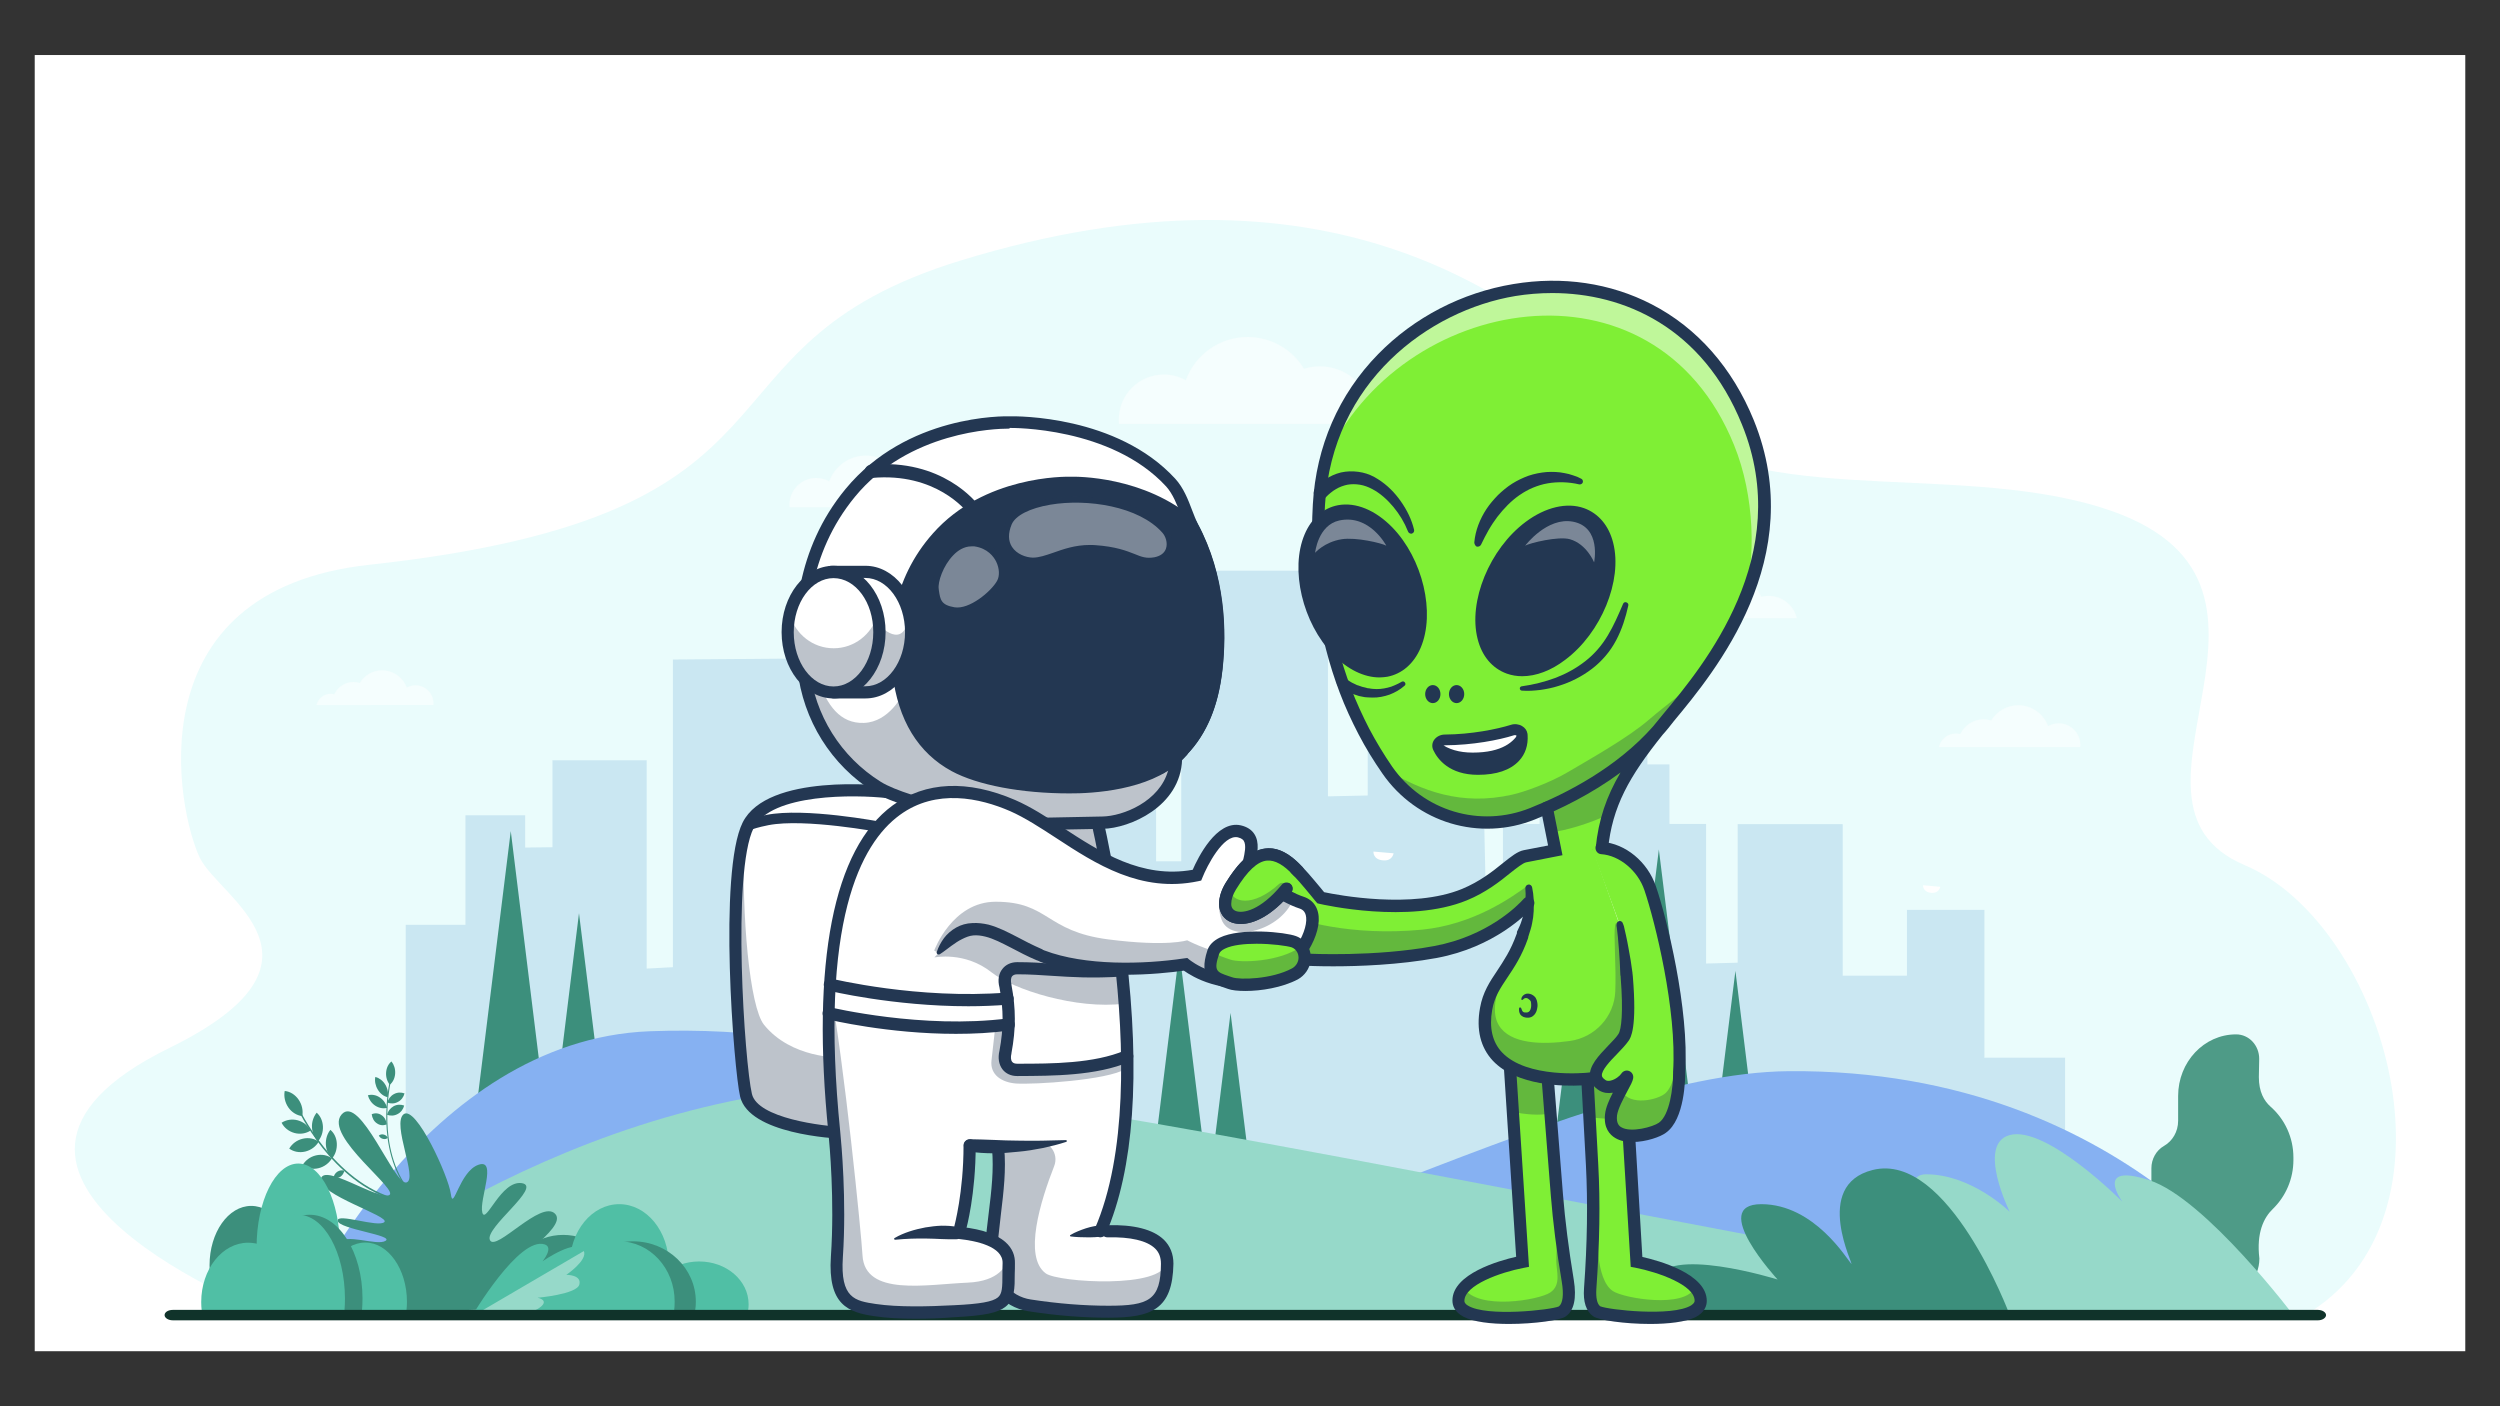
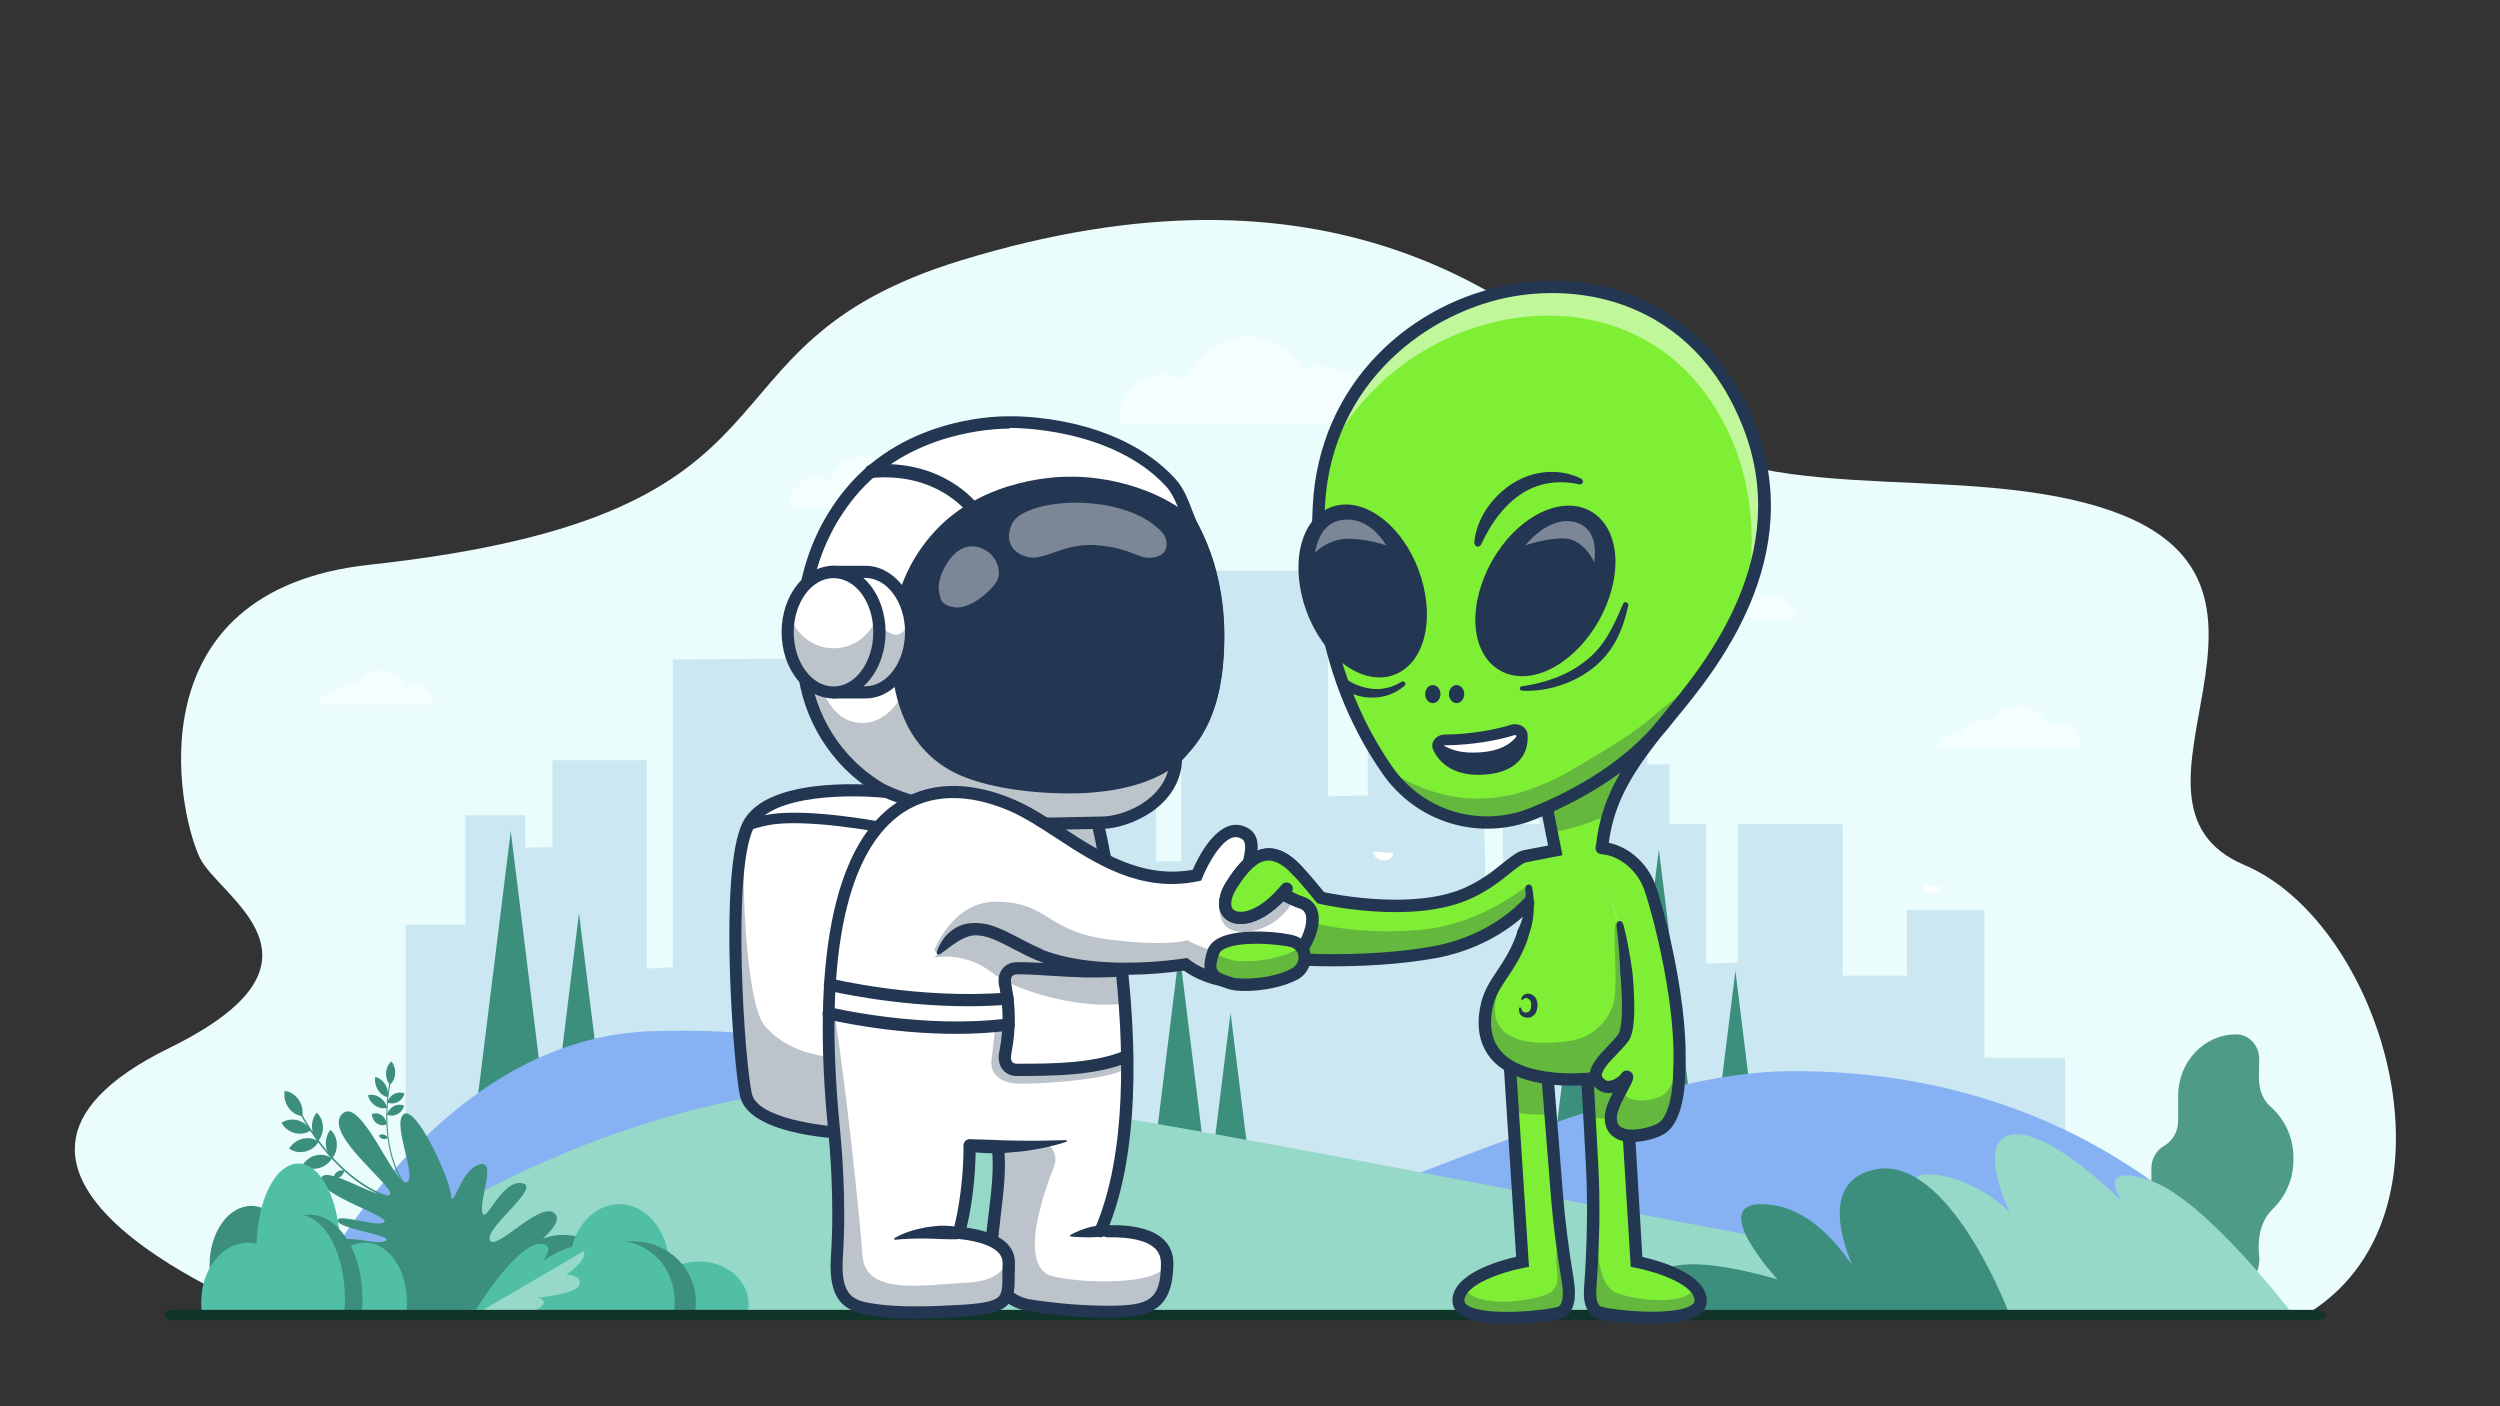
<svg xmlns="http://www.w3.org/2000/svg" xmlns:ns1="http://sodipodi.sourceforge.net/DTD/sodipodi-0.dtd" xmlns:ns2="http://www.inkscape.org/namespaces/inkscape" version="1.1" id="Layer_1" x="0px" y="0px" viewBox="0 0 1440 810" style="enable-background:new 0 0 1440 810;" xml:space="preserve">
  <rect x="0" y="0" width="1440" height="810" fill="#333333" stroke="none" />
  <style type="text/css">
	.st0{fill:#FFFFFF;}
	.st1{fill:#EAFCFC;}
	.st2{opacity:0.3;fill:#81B4DA;}
	.st3{fill:#3C8F7C;}
	.st4{fill:#86B1F2;}
	.st5{fill:#96D9C9;}
	.st6{opacity:0.5;fill:#FFFFFF;}
	.st7{fill:#4E9B87;}
	.st8{fill:#DAEEF7;}
	.st9{fill:#50BFA5;}
	.st10{fill:#10332A;}
	.st11{fill:#233752;}
	.st12{opacity:0.3;}
	.st13{fill:#7FEF35;}
	.st14{fill:#293856;}
	.st15{fill:none;stroke:#102770;stroke-width:5;stroke-miterlimit:10;}
	.st16{fill:none;stroke:#102770;stroke-width:29.798;stroke-linecap:round;stroke-miterlimit:10;}
	.st17{opacity:0.4;}
	.st18{fill:#E3F59F;}
	.st19{opacity:0.5;}
</style>
  <ns1:namedview bordercolor="#666666" borderopacity="1" gridtolerance="10" guidetolerance="10" id="namedview474" ns2:current-layer="Layer_1" ns2:cx="720" ns2:cy="405" ns2:pageopacity="0" ns2:pageshadow="2" ns2:window-height="1010" ns2:window-maximized="0" ns2:window-width="1686" ns2:window-x="0" ns2:window-y="0" ns2:zoom="0.2375" objecttolerance="10" pagecolor="#ffffff" showgrid="false">
	</ns1:namedview>
  <g>
    <g>
-       <rect x="20" y="31.7" class="st0" width="1400" height="746.6" />
-     </g>
+       </g>
  </g>
  <g>
    <path class="st1" d="M157.6,758.1h1169.2c96.9-56.2,47-225.5-33.9-259.8c-87.1-36.9,51.2-164.7-83-206.1   c-87.6-27.1-206.4,3.2-264.4-55.1c-68.2-68.5-181.4-151.8-392.3-87C390.6,200,478.9,296.3,212.8,325.3   c-136.9,14.9-110.4,142.4-97.7,168.8c11.1,23,84.6,59.4-17.5,109.5C-52.3,677.1,154.1,756.8,157.6,758.1z" />
    <polygon class="st2" points="1189.5,724.5 1189.5,609.2 1143,609.2 1143,524.1 1098.4,524.1 1098.4,562 1061.4,562 1061.4,549.8    1061.4,474.7 1000.9,474.7 1000.9,554.5 982.7,555 982.7,474.6 961.6,474.6 961.6,440.3 948.9,440.3 948.9,417.3 899.5,417.3    899.5,440.3 886.8,440.3 886.8,474.6 865.7,474.6 865.7,518.2 855.9,518.7 853,389.5 787.8,389.5 787.8,458.2 764.9,458.7    764.9,351.4 757,351.4 757,328.7 688.2,328.7 688.2,351.4 680.4,351.4 680.4,496.1 665.9,496.1 665.9,451 653.8,451 653.8,428.9    636.3,428.9 636.3,364.5 611,364.5 609.1,440.6 581.4,440.6 581.4,453.7 572.9,453.7 566.3,453.7 566.3,378.4 387.6,379.9    387.6,557.1 372.5,557.9 372.5,437.9 318.2,437.9 318.2,488 302.5,488.2 302.5,469.6 268.1,469.6 268.1,532.7 233.7,532.7    233.7,724.5  " />
    <polygon class="st3" points="294.2,478.7 273.2,648.1 315.1,648.1  " />
    <polygon class="st3" points="333.5,526 319.2,642.1 347.9,642.1  " />
    <polygon class="st3" points="679.3,548 663.6,674.8 695,674.8  " />
    <polygon class="st3" points="708.8,583.4 698,670.3 719.6,670.3  " />
    <polygon class="st3" points="640.3,587.1 629.5,674.1 651.1,674.1  " />
    <path class="st4" d="M374.2,594c231.6-8.9,378.6,157.2,524.8,157.2s177.7-45.8,232.6-36.1c54.8,9.7,128.5,36.1,128.5,36.1   l-1086.8,3.2C173.3,754.4,244.5,599,374.2,594z" />
    <polygon class="st3" points="911.4,530.1 895.8,655.8 926.9,655.8  " />
    <polygon class="st3" points="955.5,489.3 934.6,658.7 976.5,658.7  " />
    <polygon class="st3" points="999.6,559.2 985.2,675.3 1013.9,675.3  " />
    <path class="st4" d="M1030.1,617c-129.7,1.2-337.3,134.2-483.5,134.2S368.8,705.4,314,715.1s-128.5,36.1-128.5,36.1l1130.9,7.9   C1316.4,759.1,1231.7,615.2,1030.1,617z" />
    <path class="st5" d="M173.3,754.4c0,0,140.3-121.9,321.2-129.4c60.7-2.5,309.5,47.9,519,87.5c8.8,1.7,27.8,18,36.8,19.6   c99.2,18.6,191.6,22.6,221.5,23.8L173.3,754.4z" />
    <path class="st6" d="M813.6,244.2c-2.1-9.3-10.4-16.2-20.3-16.2c-1.8,0-3.6,0.2-5.3,0.7c-4.9-10.5-15.5-17.7-27.8-17.7   c-3.2,0-6.3,0.5-9.1,1.4c-6.6-11-18.7-18.3-32.5-18.3c-16.4,0-30.3,10.4-35.6,24.9c-3.7-2.1-8-3.3-12.6-3.3c-14.4,0-26,11.6-26,26   c0,0.9,0,1.7,0.1,2.5H813.6z" />
    <path class="st6" d="M1116.8,430.3c1-4.5,5-7.8,9.8-7.8c0.9,0,1.7,0.1,2.5,0.3c2.4-5,7.5-8.5,13.4-8.5c1.5,0,3,0.2,4.4,0.7   c3.2-5.3,9-8.8,15.6-8.8c7.9,0,14.6,5,17.2,12c1.8-1,3.9-1.6,6.1-1.6c6.9,0,12.5,5.6,12.5,12.5c0,0.4,0,0.8-0.1,1.2H1116.8z" />
    <path class="st6" d="M554.9,292.1c-1.3-5.5-6.2-9.6-12-9.6c-1.1,0-2.1,0.1-3.1,0.4c-2.9-6.2-9.2-10.5-16.5-10.5   c-1.9,0-3.7,0.3-5.4,0.8c-3.9-6.5-11.1-10.8-19.2-10.8c-9.7,0-17.9,6.2-21.1,14.8c-2.2-1.2-4.8-1.9-7.5-1.9   c-8.5,0-15.4,6.9-15.4,15.4c0,0.5,0,1,0.1,1.5H554.9z" />
    <path class="st6" d="M1035,356.1c-1.7-7.4-8.3-12.9-16.3-12.9c-1.5,0-2.9,0.2-4.2,0.5c-3.9-8.4-12.4-14.2-22.3-14.2   c-2.5,0-5,0.4-7.3,1.1C979.7,321.9,970,316,959,316c-13.1,0-24.2,8.3-28.5,19.9c-3-1.7-6.4-2.6-10.1-2.6   c-11.5,0-20.8,9.3-20.8,20.8c0,0.7,0,1.4,0.1,2H1035z" />
    <path class="st6" d="M182.3,406.1c0.8-3.7,4.2-6.5,8.1-6.5c0.7,0,1.4,0.1,2.1,0.3c2-4.2,6.2-7.1,11.1-7.1c1.3,0,2.5,0.2,3.6,0.6   c2.6-4.4,7.4-7.3,12.9-7.3c6.5,0,12.1,4.1,14.2,9.9c1.5-0.8,3.2-1.3,5-1.3c5.7,0,10.4,4.6,10.4,10.4c0,0.3,0,0.7,0,1H182.3z" />
    <path class="st7" d="M1301.1,620.4l0.2-10.5c0-7.8-5.9-14.1-13.3-14.1l0,0c-18.5,0-33.4,15.9-33.4,35.5v14.3   c0,6.3-3.3,11.7-8.2,14.5c-4.4,2.5-7.2,7.5-7.2,12.8v7.6c0,8.2,3.6,15.8,9.6,20.9c3.5,3,5.8,7.6,5.8,12.8v10.7   c0,11.8,9,21.4,20.2,21.4h6.4c11.1,0,20.2-9.6,20.2-21.4l0,0c-1.8-14.9,2.6-23.6,7.7-28.5c7.5-7.3,11.9-17.4,11.9-28.2v-1.5   c0-11.4-4.9-22-13.2-29.3C1304.1,634.1,1301.1,628.9,1301.1,620.4z" />
    <path class="st5" d="M1321.9,758.7c0,0-51.5-68.4-83.9-78.9c-32.4-10.5-15.5,12.4-15.5,12.4s-43.8-44.1-64.9-38.4   c-19.3,5.2,0,44.2,0,44.2s-21.8-21.6-48.2-21.6c-26.4,0,20.4,80.8,20.4,80.8L1321.9,758.7z" />
    <path class="st3" d="M1157.5,757.2c0,0-35.2-94.2-78.8-83.3c-35.3,8.8-10.2,56.2-12.4,54c-2.2-2.2-21.1-34.3-51.8-34.3   c-30.7,0,9.4,43.4,9.4,43.4s-65.3-20.4-70.4,1c-4.2,17.8,19.5,19.1,19.5,19.1H1157.5z" />
    <g>
      <path class="st8" d="M640.3,741.6c-17.8,0-32.2-14.4-32.2-32.3c0-3.5,0.6-6.9,1.6-10.1c-6.4,5.9-10.4,14.4-10.4,23.8    c0,17.8,14.4,32.3,32.2,32.3c14.3,0,26.4-9.3,30.6-22.2C656.3,738.4,648.7,741.6,640.3,741.6z" />
    </g>
    <path class="st0" d="M791.1,490.5l11.6,1c0,0-0.6,4.4-5.7,4.1C790.7,495.3,791.1,490.5,791.1,490.5z" />
    <path class="st0" d="M1107.7,509.9l9.9,0.9c0,0-0.6,3.7-4.9,3.5C1107.3,513.9,1107.7,509.9,1107.7,509.9z" />
    <g>
      <path class="st3" d="M352.6,739.6c0.2-1.2,0.3-2.4,0.3-3.6c0-13.6-12.8-24.7-28.5-24.7c-15.8,0-28.5,11-28.5,24.7    c0,1.2,0.1,2.4,0.3,3.6H352.6z" />
      <path class="st9" d="M384.9,733.5c0.2-1.7,0.3-3.3,0.3-5.1c0-19.2-12.8-34.8-28.5-34.8c-15.8,0-28.5,15.6-28.5,34.8    c0,1.7,0.1,3.4,0.3,5.1H384.9z" />
      <path class="st9" d="M374.5,754.9c-0.2-1.2-0.3-2.4-0.3-3.6c0-13.6,12.8-24.7,28.5-24.7c15.8,0,28.5,11,28.5,24.7    c0,1.2-0.1,2.4-0.3,3.6H374.5z" />
      <path class="st3" d="M328.8,754.9c-0.3-1.7-0.4-3.3-0.4-5.1c0-19.2,16.2-34.8,36.2-34.8c20,0,36.2,15.6,36.2,34.8    c0,1.7-0.1,3.4-0.4,5.1H328.8z" />
      <path class="st9" d="M356.6,715c-10,0-18.9,4.9-24.8,12.7c-3-0.7-6.2-1.1-9.5-1.1c-17.7,0-32.1,11-32.1,24.7    c0,1.2,0.1,2.4,0.3,3.6h97.8c0.2-1.7,0.3-3.3,0.3-5.1C388.7,730.6,374.3,715,356.6,715z" />
    </g>
    <g>
      <g>
        <g>
          <path class="st3" d="M232.9,681.6c-8.4-13.1-10-29-9.8-39.9c0.2-11.9,2.4-20.8,2.4-20.9l-0.6-0.2c0,0.1-2.2,9.1-2.4,21.1      c-0.2,11.1,1.4,27.1,9.9,40.4L232.9,681.6z" />
        </g>
        <g>
          <path class="st3" d="M227.6,618.5c-0.2,2.7-1.4,5-3.1,6.3c-1.5-1.9-2.3-4.4-2.1-7.1c0.2-2.7,1.4-5,3.1-6.3      C227,613.3,227.8,615.8,227.6,618.5z" />
        </g>
        <g>
          <path class="st3" d="M221.9,624.7c1.4,2.3,1.9,5,1.4,7.3c-2.2-0.5-4.3-2-5.7-4.4c-1.4-2.3-1.9-5-1.4-7.3      C218.4,620.9,220.5,622.4,221.9,624.7z" />
        </g>
        <g>
          <path class="st3" d="M218.7,632.1c2.2,1.4,3.7,3.7,4.3,6c-2.1,0.6-4.6,0.2-6.8-1.2c-2.2-1.4-3.7-3.7-4.3-6      C214,630.3,216.5,630.6,218.7,632.1z" />
        </g>
        <g>
          <path class="st3" d="M219.7,642.3c1.8,1.1,2.8,3.1,3.1,5.3c-1.8,0.8-3.9,0.7-5.6-0.5c-1.8-1.1-2.8-3.1-3.1-5.3      C215.9,641,218,641.1,219.7,642.3z" />
        </g>
        <g>
          <path class="st3" d="M226.9,630.2c2-1.1,4.2-1.1,6.1-0.4c-0.5,2-1.8,3.9-3.8,4.9c-2,1.1-4.2,1.1-6.1,0.4      C223.6,633.1,225,631.2,226.9,630.2z" />
        </g>
        <g>
          <path class="st3" d="M226.7,637.2c2-1.1,4.2-1.1,6.1-0.4c-0.5,2-1.8,3.9-3.8,4.9c-2,1.1-4.2,1.1-6.1,0.4      C223.4,640.1,224.8,638.3,226.7,637.2z" />
        </g>
        <g>
          <path class="st3" d="M221,653.5c1,0.2,1.9,0.9,2.4,1.9c-0.7,0.6-1.7,0.9-2.8,0.6c-1-0.2-1.9-0.9-2.4-1.9      C218.9,653.5,219.9,653.2,221,653.5z" />
        </g>
      </g>
      <g>
        <g>
          <path class="st3" d="M229.5,690.8c-19.2-4.6-33.9-18.8-42.8-29.9c-9.7-12.1-14.9-23.2-14.9-23.3L171,638      c0.1,0.1,5.3,11.3,15,23.5c9,11.2,23.8,25.6,43.3,30.2L229.5,690.8z" />
        </g>
        <g>
          <path class="st3" d="M172,633.4c2,2.9,2.7,6.4,2.1,9.5c-3-0.4-6-2.1-8-5c-2-2.9-2.7-6.4-2.1-9.5      C167.1,628.7,170,630.5,172,633.4z" />
        </g>
        <g>
          <path class="st3" d="M171.5,645.3c3.3,0.9,6,3.1,7.4,5.9c-2.6,1.7-6,2.3-9.3,1.4c-3.3-0.9-6-3.1-7.4-5.9      C164.8,645,168.2,644.4,171.5,645.3z" />
        </g>
        <g>
          <path class="st3" d="M174.4,655.9c3.4-0.8,6.7-0.1,9.2,1.7c-1.6,2.7-4.4,4.9-7.8,5.7c-3.4,0.8-6.7,0.1-9.2-1.7      C168.2,658.8,171,656.7,174.4,655.9z" />
        </g>
        <g>
          <path class="st3" d="M182,665.5c3.4-0.8,6.7-0.1,9.2,1.7c-1.6,2.7-4.4,4.9-7.8,5.7c-3.4,0.8-6.7,0.1-9.2-1.7      C175.9,668.4,178.6,666.3,182,665.5z" />
        </g>
        <g>
          <path class="st3" d="M179.7,649.5c-0.2-3.3,0.9-6.3,2.7-8.6c2,1.7,3.4,4.5,3.6,7.8c0.2,3.3-0.9,6.3-2.7,8.6      C181.3,655.5,179.9,652.8,179.7,649.5z" />
        </g>
        <g>
          <path class="st3" d="M187.7,659.4c-0.2-3.3,0.8-6.4,2.6-8.6c2.1,1.7,3.5,4.5,3.7,7.7c0.2,3.3-0.8,6.4-2.6,8.6      C189.4,665.4,187.9,662.7,187.7,659.4z" />
        </g>
        <g>
          <path class="st3" d="M194.3,674.9c1.2-0.8,2.7-1,4-0.6c-0.2,1.4-1,2.6-2.2,3.5c-1.2,0.8-2.7,1-4,0.6      C192.3,677,193.1,675.7,194.3,674.9z" />
        </g>
      </g>
      <path class="st3" d="M208.7,754c0-3.7,22.1,0.7,23.9-4.3c1.8-5-18.9-5.3-18.9-12c0-6.7,10.6-2,16.8-2c6.2,0-12.2-2.9-12.2-5.3    s6.5-1.1,6.5-3.7c0-2.5-34-4.4-30-10.6c4-6.2,22.3,1.8,27.3-1.4c5-3.2-26.8-6.7-27.6-11.5c-0.8-4.8,23.5,4.1,26.9,0.7    c3.4-3.4-38.3-15.8-36.6-24.8c1.7-9.1,31.7,11.6,39.1,9.4c7.5-2.2-37.7-34.1-27.2-46.5c10.5-12.4,30.5,41,37.4,39.1    c6.8-1.9-8.6-33.8-1.6-39.3c7-5.5,25.9,35.7,27.2,46c1.3,10.4,4.9-13.1,15.9-16.9c11-3.8,0.3,20.2,2.2,27.5    c1.9,7.3,10.8-18.8,22.8-16.9c12,1.9-21.7,25.8-18.4,32.8c3.3,7,29.4-23.4,37.5-15.2c8.2,8.2-31.4,30.8-29.2,37    c2.2,6.2,25.9-4.4,32.7,2.4c6.8,6.8-25.5,11.2-29.8,11.2c-4.3,0-20.7,5.4-4.7,4.3C304.8,753,208.7,757.7,208.7,754z" />
      <g>
        <path class="st9" d="M271.7,758.3c0,0,26.6,1.4,34.4-3.5c7.7-4.9,1.6-8.7,1.6-8.7s24.6-0.5,24.5-6.4c-0.1-5.8-6-5.5-6-5.5     s12.4-8.4,10.1-13.7c-3.6-8.1-23.8,6-23.8,6s6.6-7.9,1.3-9.7C299,711.8,271.7,758.3,271.7,758.3z" />
        <path class="st5" d="M336.3,720.6c2.3,5.3-10.1,13.7-10.1,13.7s9-0.1,7.5,5.6c-1.4,5.6-24,7.6-24,7.6s7.9,1.5,0.1,6.4     c-7.7,4.9-38.1,4.5-38.1,4.5L336.3,720.6z" />
      </g>
    </g>
    <g>
      <path class="st3" d="M168.4,733.8c0.2-1.6,0.3-3.3,0.3-5c0-18.9-10.7-34.2-24-34.2c-13.2,0-24,15.3-24,34.2c0,1.7,0.1,3.4,0.3,5    H168.4z" />
      <path class="st9" d="M195.5,725.4c0.2-2.3,0.3-4.6,0.3-7c0-26.6-10.7-48.2-24-48.2c-13.2,0-24,21.6-24,48.2c0,2.4,0.1,4.7,0.3,7    H195.5z" />
      <path class="st9" d="M186.7,754.9c-0.2-1.6-0.3-3.3-0.3-5c0-18.9,10.7-34.2,24-34.2c13.2,0,24,15.3,24,34.2c0,1.7-0.1,3.4-0.3,5    H186.7z" />
      <path class="st3" d="M148.3,754.9c-0.2-2.3-0.3-4.6-0.3-7c0-26.6,13.6-48.2,30.4-48.2c16.8,0,30.4,21.6,30.4,48.2    c0,2.4-0.1,4.7-0.3,7H148.3z" />
      <path class="st9" d="M171.7,699.7c-8.4,0-15.9,6.8-20.8,17.6c-2.5-1-5.2-1.5-8-1.5c-14.9,0-27,15.3-27,34.2c0,1.7,0.1,3.4,0.3,5    h82.2c0.2-2.3,0.3-4.6,0.3-7C198.6,721.3,186.6,699.7,171.7,699.7z" />
    </g>
    <path class="st10" d="M1335.2,760.5H99.5c-2.6,0-4.7-1.4-4.7-3l0,0c0-1.7,2.1-3,4.7-3h1235.6c2.6,0,4.7,1.4,4.7,3l0,0   C1339.8,759.1,1337.7,760.5,1335.2,760.5z" />
  </g>
  <g>
    <g>
      <g>
        <g>
          <g>
            <g>
              <g>
                <g>
                  <path class="st0" d="M581,727.8c0.3,8.9,1.3,15,0.3,19.2c-7-5.2-11.4-13.7-10.8-23c0.2-3.2,0.4-6.3,0.7-9.3          C576.4,717.2,580.8,721.3,581,727.8z" />
                </g>
              </g>
            </g>
          </g>
          <g>
            <g>
              <g>
                <g>
                  <path class="st11" d="M581.7,748l-0.7-0.5c-7.4-5.5-11.6-14.3-11.1-23.5c0.2-2.9,0.4-5.9,0.7-9.3l0.1-0.9l0.8,0.4          c6.5,3.2,9.9,7.8,10.2,13.7l0,0c0.1,2.6,0.3,5.1,0.4,7.2c0.3,5.3,0.6,9.1-0.1,12.1L581.7,748z M571.7,715.6          c-0.3,3.1-0.5,5.8-0.6,8.4c-0.5,8.5,3.2,16.7,9.8,21.9c0.4-2.7,0.2-6.4-0.1-10.9c-0.1-2.1-0.3-4.6-0.4-7.2          C580.3,722.7,577.3,718.5,571.7,715.6z" />
                </g>
              </g>
            </g>
          </g>
        </g>
        <g>
          <g>
            <g>
              <g>
                <g>
                  <path class="st0" d="M645.1,557.9c-15.2-0.2-31.3-2.1-44.7-7.3c-14.3-5.4-26.3-15.3-38.1-15.5c-2.9,0-5.7,0.5-8.5,1.8          l0.1-6.1l1.7-74.3l0.1-5.7l32.3,4.8l41.4,6.1c0,0,2.5,11.9,6.2,33.3c0.7,4.3,1.5,8.9,2.3,13.8          C640.2,522.6,642.6,539.1,645.1,557.9z" />
                </g>
              </g>
            </g>
          </g>
          <g>
            <g>
              <g>
                <g>
                  <path class="st11" d="M645.8,558.5h-0.7c-17.8-0.3-33-2.7-44.9-7.3c-5.3-2-10.2-4.6-15-7.1c-8-4.2-15.6-8.2-22.9-8.3          c-2.9,0-5.6,0.5-8.3,1.7l-0.9,0.4l2-87.8l74.8,11.1l0.1,0.4c0,0.1,2.6,12.2,6.2,33.3c0.7,4.3,1.5,8.9,2.3,13.8          c2.5,15.6,4.9,32.1,7.2,49.1L645.8,558.5z M561.9,534.6c0.1,0,0.3,0,0.4,0c7.6,0.1,15.3,4.2,23.4,8.4          c4.8,2.5,9.7,5.1,14.9,7.1c11.7,4.5,26.5,6.9,43.8,7.2c-2.2-16.7-4.6-33-7.1-48.4c-0.8-5-1.6-9.6-2.3-13.8          c-3.2-19-5.6-30.6-6.1-32.9l-72.7-10.7l-2,84.6C556.8,535.1,559.3,534.6,561.9,534.6z" />
                </g>
              </g>
            </g>
          </g>
        </g>
        <g class="st12">
          <g>
            <g>
              <g>
                <path class="st11" d="M637.9,508.9c-17.1,3.1-38.2-1-46.7-34.2c-1.8-7.2-2.8-13.5-3.2-19.1l41.4,6.1c0,0,2.5,11.9,6.2,33.3         C636.4,499.3,637.2,503.9,637.9,508.9z" />
              </g>
            </g>
          </g>
        </g>
        <g>
          <g>
            <g>
              <g>
                <path class="st0" d="M638.3,755.4c-16.8,0-32.9-1.7-45.3-3.6c-4.4-0.7-8.3-2.4-11.7-4.8c1-4.2,0.1-10.3-0.3-19.2         c-0.3-6.6-4.7-10.6-9.8-13.2c1.8-19.4,5.3-36.2,3.6-53.4l0.2-1.5l-3.1-0.1l-13.4-0.6l-4.6,51.5c0,0,4.1,0.2,9.2,1.4         c2.6,0.6,5.4,1.5,8.1,2.8c-0.3,3-0.5,6.2-0.7,9.3c-0.5,9.3,3.8,17.9,10.8,23c-0.8,3.6-3,5.7-8.1,6.9l0,0         c-4.8,1.2-12.2,1.5-23.3,1.5c-16.8,0-39,0.1-51.4-1.8c-13.6-2.1-17.1-16-16.4-29.7c1.7-29.8-0.2-59.8-1.4-71.4         c-15.4-151.4,24.7-200.8,75-196l-1.7,74.3l-12.6,16.9c2.4-3.2,4.7-5.6,7-7.4l0,0h0c1.8-1.5,3.5-2.5,5.3-3.3         c2.9-1.3,5.7-1.8,8.5-1.8c1,0,2,0.1,2.9,0.2c10.9,1.5,22.1,10.2,35.2,15.2c7.1,2.7,15,4.5,23.1,5.7c2.9,0.4,5.7,0.7,8.6,1         c4.4,0.4,8.7,0.6,13,0.6c0.9,6.5,1.7,13.2,2.6,20.2c0.2,1.3,0.3,2.6,0.5,3.9c8.9,73.8-14.1,125.2-14.1,125.2         s35.5-0.6,37.8,19.1c0.1,0.4,0.1,0.9,0.1,1.4C672.9,751.5,662.6,755.4,638.3,755.4z" />
              </g>
            </g>
          </g>
        </g>
        <g class="st12">
          <g>
            <g>
              <g>
                <path class="st11" d="M638.3,755.4c-16.8,0-32.9-1.7-45.3-3.6c-4.4-0.7-8.3-2.4-11.7-4.8c-0.8,3.6-3,5.7-8.1,6.9l0,0         l-10-42.1c2.6,0.6,5.4,1.5,8.1,2.8c1.8-19.4,5.3-36.2,3.6-53.4l0.2-1.5l-3.1-0.1l24.3-2.3c7.9-0.8,13.8,7.1,10.9,14.4         c-7.8,19.9-17.9,52.3-4.8,61.8c7.2,5.2,67.7,9,69.4-6.3c0-0.3,0.1-0.6,0.1-0.8c0.1,0.4,0.1,0.9,0.1,1.4         C672.9,751.5,662.6,755.4,638.3,755.4z" />
              </g>
            </g>
          </g>
        </g>
        <g>
          <g>
            <g>
              <g>
                <g>
                  <path class="st0" d="M581,727.8c0.3,8.9,1.3,15,0.3,19.2c-7-5.2-11.4-13.7-10.8-23c0.2-3.2,0.4-6.3,0.7-9.3          C576.4,717.2,580.8,721.3,581,727.8z" />
                </g>
              </g>
            </g>
          </g>
          <g>
            <g>
              <g>
                <g>
                  <path class="st11" d="M581.7,748l-0.7-0.5c-7.4-5.5-11.6-14.3-11.1-23.5c0.2-2.9,0.4-5.9,0.7-9.3l0.1-0.9l0.8,0.4          c6.5,3.2,9.9,7.8,10.2,13.7l0,0c0.1,2.6,0.3,5.1,0.4,7.2c0.3,5.3,0.6,9.1-0.1,12.1L581.7,748z M571.7,715.6          c-0.3,3.1-0.5,5.8-0.6,8.4c-0.5,8.5,3.2,16.7,9.8,21.9c0.4-2.7,0.2-6.4-0.1-10.9c-0.1-2.1-0.3-4.6-0.4-7.2          C580.3,722.7,577.3,718.5,571.7,715.6z" />
                </g>
              </g>
            </g>
          </g>
        </g>
        <g>
          <g>
            <g>
              <g>
                <g>
                  <path class="st0" d="M728,564.2c-27.8,6.1-45.2-8.8-45.2-8.8c-9.7,1.5-23.2,2.7-37.6,2.5c-15.2-0.2-31.3-2.1-44.7-7.3          c-14.3-5.4-26.3-15.3-38.1-15.5c-2.9,0-5.7,0.5-8.5,1.8c-4.1,1.8-8.2,5.2-12.4,10.8l12.6-16.9l1.7-74.3          c9,0.9,18.2,3.4,27.6,7.5c16.3,7,33.2,21.2,52.5,31c15.9,8.1,33.5,13.3,53.7,9.1c0,0,11.2-28.2,24.5-25.3          c13.3,2.9,3,20.5,5.4,22.9c2.4,2.4,19.9,14.8,30.4,18.2C766.2,525.2,747.5,559.9,728,564.2z" />
                </g>
              </g>
            </g>
          </g>
          <g>
            <g>
              <g>
                <g>
                  <path class="st11" d="M714.9,566.2c-18.6,0-30.6-8.8-32.3-10.2c-7.1,1.1-21.1,2.7-37.5,2.5c-17.8-0.3-33-2.7-44.9-7.3          c-5.3-2-10.2-4.6-15-7.1c-8-4.2-15.6-8.2-22.9-8.3c-2.9,0-5.6,0.5-8.3,1.7c-4.2,1.9-8.2,5.4-12.2,10.6l-0.9-0.7l12.4-16.8          l1.7-74.7l0.6,0.1c8.8,0.8,18.1,3.4,27.8,7.5c8.8,3.8,17.7,9.6,27,15.7c8.1,5.3,16.5,10.8,25.5,15.3          c19,9.7,35.9,12.6,53,9.1c1.3-3.2,12-28.2,25-25.4c2.7,0.6,4.7,1.9,6,3.8c2.5,3.9,1.2,9.7,0.2,14c-0.5,2.2-1.1,4.8-0.5,5.3          c2.1,2.1,19.6,14.6,30.2,18c4.6,1.5,7,5.4,6.8,11c-0.6,12.6-14.1,31.3-28.5,34.5l0,0C723.4,565.8,719,566.2,714.9,566.2z           M683,554.8l0.2,0.2c0.2,0.1,17.5,14.6,44.7,8.7l0,0c13.5-3,27-21.3,27.5-33.3c0.2-3.5-0.7-8.1-6-9.8          c-10.3-3.3-28-15.7-30.6-18.3c-1-1-0.5-3.3,0.2-6.4c0.9-4.3,2.1-9.6-0.1-13.1c-1-1.7-2.7-2.7-5.2-3.2          c-12.6-2.7-23.7,24.7-23.8,24.9l-0.1,0.3l-0.3,0.1c-17.5,3.7-34.7,0.8-54.1-9.1c-9-4.6-17.4-10.1-25.5-15.4          c-9.3-6.1-18.2-11.8-26.8-15.6c-9.3-4-18.3-6.5-26.8-7.3l-1.7,73.9l-6.6,8.9c1.8-1.5,3.7-2.7,5.6-3.5          c2.8-1.3,5.7-1.9,8.8-1.8c7.6,0.1,15.3,4.2,23.4,8.4c4.8,2.5,9.7,5.1,14.9,7.1c11.9,4.5,26.8,6.9,44.5,7.2          c16.5,0.3,30.6-1.5,37.5-2.5L683,554.8z" />
                </g>
              </g>
            </g>
          </g>
        </g>
        <g>
          <g>
            <g>
              <g>
                <g>
-                   <path class="st13" d="M899.9,755.4c-4.1,2.9-59.9,9.1-59.9-6.2s37-22.4,37-22.4l-5.6-86.3l-1.9-29.4l21.6,4.2l2.1,25.9          l3.8,47.4c1.3,16.5,3.5,32.9,6.3,49.2C904.4,744.6,904.4,752.3,899.9,755.4z" />
+                   <path class="st13" d="M899.9,755.4c-4.1,2.9-59.9,9.1-59.9-6.2s37-22.4,37-22.4l-5.6-86.3l-1.9-29.4l21.6,4.2l2.1,25.9          l3.8,47.4C904.4,744.6,904.4,752.3,899.9,755.4z" />
                </g>
              </g>
            </g>
          </g>
          <g>
            <g>
              <g>
                <g>
                  <path class="st11" d="M868.4,759.7c-9.5,0-18.7-1-24-3.7c-3.3-1.7-4.9-4-4.9-6.8c0-14.8,32.3-21.9,36.9-22.9l-7.5-116          l22.8,4.4l5.8,73.8c1.2,14.8,3.2,30.8,6.3,49.1c1.6,9.4,0.4,15.5-3.5,18.2l0,0C898.1,757.4,883,759.7,868.4,759.7z           M870.1,611.8l7.5,115.5l-0.5,0.1c-0.3,0.1-36.5,7.2-36.5,21.8c0,2.3,1.5,4.2,4.3,5.7c13.2,6.8,51.2,2.4,54.6,0l0,0          c4.4-3.1,4-11,3-17.1c-3.1-18.3-5.1-34.4-6.3-49.2l-5.8-72.9L870.1,611.8z" />
                </g>
              </g>
            </g>
          </g>
        </g>
        <g class="st12">
          <g>
            <g>
              <g>
                <path class="st11" d="M899.9,755.4c-4.1,2.9-59.9,9.1-59.9-6.2c0-1.5,2.4-6,3.1-7.3c8.5,13,43.4,6.9,49.8,2.6         c6.6-4.4,3.5-12.3,3.5-18.3c0-7.7,0.9-16.7,1.6-25.9c1.3,12.5,3.1,25,5.2,37.5C904.4,744.6,904.4,752.3,899.9,755.4z" />
              </g>
            </g>
          </g>
        </g>
        <g class="st12">
          <g>
            <g>
              <g>
                <path class="st11" d="M893.2,641.2c-6.3,1.7-15.6,0.5-21.8-0.7l-1.9-29.4l21.6,4.2L893.2,641.2z" />
              </g>
            </g>
          </g>
        </g>
        <g>
          <g>
            <g>
              <g>
                <path class="st11" d="M869.2,762.6c-10.3,0-20.3-1.1-26.1-4.1c-5.4-2.8-6.5-6.6-6.5-9.4c0-15.4,27-23,36.7-25.2L866,611.3         c-0.1-1.9,1.4-3.6,3.3-3.7c1.9-0.1,3.6,1.4,3.7,3.3l7.7,118.8l-3.1,0.6c-13.2,2.5-34.1,9.9-34.1,19c0,0.4,0,1.5,2,2.7         c10.8,6.7,48,2.5,52.4,0.5c2.3-1.7,2.9-6.9,1.7-14.1c-3.1-18.4-5.1-34.6-6.3-49.5l-5.8-73.3c-0.1-1.9,1.3-3.6,3.2-3.8         c1.9-0.1,3.6,1.3,3.8,3.2l5.8,73.3c1.2,14.7,3.2,30.7,6.2,48.9c1.7,10.6,0.2,17.7-4.7,21.1         C899,760.4,883.9,762.6,869.2,762.6z" />
              </g>
            </g>
          </g>
        </g>
        <g>
          <g>
            <g>
              <g>
                <path class="st13" d="M979.6,749.2c0,15.3-55.8,9.1-59.9,6.2c-3.5-2.5-4.2-7.6-3.8-13.1c0.8-10.8,1.3-21.5,1.6-32.3         c0.3-13,0.2-26-0.5-38.9l-1.5-27.6l-1.2-21.9v-0.1c0,0-0.8,0.1-2.1,0.2H912c-1.8,0.1-4.7,0.3-8.2,0.2c-4.1,0-9-0.3-14.1-1.1         c-18.1-2.7-38.8-11.8-33.9-39.6c1.8-10.5,7.3-16.6,13-25.6c0,0,0-0.1,0.1-0.1c0,0,0,0,0,0c2.7-4.4,5.4-9.4,7.7-16         c2.2-6.1,3.2-12.7,3.8-18.1c0,0-66.7-1.7-53.3-1.5c13.4,0.2,27.8-10.4,41.2-20.3c13.4-9.9,27.4-10.6,27.4-10.6l-2.3-9.4         l-3.5-14.3c17.2-3.7,51.6-31.3,53.3-32.7c-0.8,0.8-9.6,10.3-16.9,36.8c-0.1,0.5-0.3,1.1-0.4,1.7c-7.1,26.7,5.8,50.9,8,54.7         l4.8,1.5c0,0-2.2,0.2-1.6,22.6c0,1.2,0.1,2.3,0.1,3.4c0.2,4.4,0.7,8,1.4,11c2.2,10.1,6.4,13.8,10.4,22.4         c4.8,10.2-2,20.1-7.5,25.9c-3,3.2-5.6,5-5.6,5l1.7,27.1l5.1,82.4c0,0,24.6,4.7,33.6,14.8         C978.3,743.8,979.6,746.4,979.6,749.2z" />
              </g>
            </g>
          </g>
        </g>
        <g class="st12">
          <g>
            <g>
              <g>
                <path class="st11" d="M979.6,749.2c0,15.3-55.8,9.1-59.9,6.2c-3.5-2.5-4.2-7.6-3.8-13.1c0.8-10.8,1.3-21.5,1.6-32.3l2.7-0.9         c0,0-1.5,27.9,8.9,34.6c6.5,4.2,41.4,10.1,47.2-2.1C978.3,743.8,979.6,746.4,979.6,749.2z" />
              </g>
            </g>
          </g>
        </g>
        <g class="st12">
          <g>
            <g>
              <g>
                <g>
                  <path class="st14" d="M912.1,621.7c-1.8,0.1-4.7,0.3-8.2,0.2v-0.3C906.5,621.7,909.2,621.7,912.1,621.7z" />
                </g>
              </g>
            </g>
          </g>
          <g>
            <g>
              <g>
                <g>
                  <path class="st11" d="M905.1,622.5c-0.4,0-0.8,0-1.2,0h-0.6V621l0.6,0c2.6,0.1,5.4,0.1,8.2,0.1l0,1.2          C910.5,622.4,908.1,622.5,905.1,622.5z" />
                </g>
              </g>
            </g>
          </g>
        </g>
        <g class="st12">
          <g>
            <g>
              <g>
                <path class="st11" d="M935.9,617.3l1.7,27.1c-7.6,0.5-15.7-0.1-22.1-0.9l-1.2-21.9v-0.1c0,0-0.8,0.1-2.1,0.2h-0.1         c-2.8,0-5.6,0-8.2-0.1c-5.1-0.1-9.8-0.4-14.1-0.8c-18.1-2.7-38.8-11.8-33.9-39.6c1.8-10.5,7.3-16.6,13-25.6         c-1.1,2-12.6,23.3-5.6,34.9c6.6,11,25.1,11.3,40.9,9.1c14.5-2,25.6-14,26.2-28.6c0.6-14.9-1.1-32.6-0.1-38         c0.9-4.9,4.7,5.2,7,20.1c0.5,3.4,1,7.1,1.4,11c1.5,16.4,0.6,35.2-6.7,46.8c3.3,0.5,6.6,1,9.6,1.5         C938.5,615.5,935.9,617.3,935.9,617.3z" />
              </g>
            </g>
          </g>
        </g>
        <g class="st12">
          <g>
            <g>
              <g>
                <g>
                  <path class="st14" d="M914.2,621.6c-0.7,0-1.4,0.1-2.1,0.1C913.5,621.6,914.2,621.5,914.2,621.6L914.2,621.6z" />
                </g>
              </g>
            </g>
          </g>
          <g>
            <g>
              <g>
                <g>
                  <path class="st11" d="M912.2,622.3l0-1.2c1.3-0.1,2.1-0.2,2.1-0.2l0.6-0.1l0.1,1.2l-0.6,0.1          C913.6,622.3,912.9,622.3,912.2,622.3z" />
                </g>
              </g>
            </g>
          </g>
        </g>
        <g class="st12">
          <g>
            <g>
              <g>
                <path class="st11" d="M943.3,432.5c-0.5,0.6-9.5,9.9-16.9,36.8c-11.9,5.4-24.5,9.1-32.9,10.1l-3.5-14.3         C907.2,461.5,942.1,433.5,943.3,432.5z" />
              </g>
            </g>
          </g>
        </g>
        <g>
          <g>
            <g>
              <g>
                <path class="st0" d="M526.5,458.1c0,0-82.5-14.8-95.7,17.2c-11.5,27.9-7,140.4-1.2,155.5c8.3,21.7,56.6,22.9,56.6,22.9" />
              </g>
            </g>
          </g>
        </g>
        <g class="st12">
          <g>
            <g>
              <g>
                <path class="st11" d="M486.1,653.7c0,0-49.9-8.1-56.6-22.9c-6.2-13.8-9.7-112.4-0.9-148.6c-1.5,45.4,3.2,97.8,11.5,108.1         c15.7,19.4,43.3,18.8,43.3,18.8L486.1,653.7z" />
              </g>
            </g>
          </g>
        </g>
        <g>
          <g>
            <g>
              <g>
                <path class="st11" d="M486.1,656c0,0-0.1,0-0.1,0c-5.6-0.2-54.6-2.8-59.7-24.4c-3.6-15.3-12.7-129.5,1.5-157.9         c14.3-28.5,80.8-21.3,83.7-20.9c1.9,0.2,3.3,1.9,3.1,3.8c-0.2,1.9-1.9,3.3-3.8,3.1c-17.9-2-66.6-2.9-76.7,17.2         c-12.7,25.4-5.2,135.4-1,153.2c3.3,14,40.5,18.6,53.3,19.1c1.9,0.1,3.4,1.7,3.3,3.6C489.4,654.6,487.9,656,486.1,656z" />
              </g>
            </g>
          </g>
        </g>
        <g>
          <g>
            <g>
              <g>
                <path class="st11" d="M508.1,479.5c-0.2,0-0.4,0-0.6,0c-0.4-0.1-44-8.3-64.9-4.2c-6.4,1.3-8.8,2.2-9.7,2.6         c-0.2,0.4-0.5,0.7-0.9,1c-1.3,1-3.2,0.7-4.1-0.6c-0.7-0.9-0.8-2-0.4-3.1c0.7-1.7,2.2-3.4,13.9-5.8c22-4.4,65.3,3.8,67.2,4.2         c1.6,0.3,2.6,1.9,2.3,3.4C510.7,478.5,509.5,479.5,508.1,479.5z M432.7,474.8c0.2,0.2,0.3,0.4,0.4,0.7         C433,475.2,432.9,475,432.7,474.8z" />
              </g>
            </g>
          </g>
        </g>
        <g>
          <g>
            <g>
              <g>
                <path class="st13" d="M885.7,507c-1.9,7.1-5.2,14.3-5.2,14.3c-24.9,37.8-138.4,32.3-138.4,32.3l-0.7-26.5l-0.8-33         c0,0,15.4,21.3,27,24.3c11.6,3,59.9,12.4,97.5-16.2C888.1,484.7,888.7,495.8,885.7,507z" />
              </g>
            </g>
          </g>
        </g>
        <g class="st12">
          <g>
            <g>
              <g>
                <path class="st11" d="M880.9,509.4c0.5,7.5-0.5,12-0.5,12c-24.9,37.8-138.4,32.3-138.4,32.3l-0.7-26.5         c7.5,2.8,36.1,12.2,77.6,8.3C848.7,532.6,870.8,516.9,880.9,509.4z" />
              </g>
            </g>
          </g>
        </g>
        <g>
          <g>
            <g>
              <g>
                <path class="st11" d="M633.8,712.7c-0.5,0-0.9-0.1-1.4-0.3c-1.8-0.8-2.6-2.9-1.8-4.6c37.3-85.8-5.8-250.4-6.2-252         c-0.5-1.9,0.6-3.8,2.5-4.3c1.9-0.5,3.8,0.6,4.3,2.5c0.1,0.4,11.2,42.5,17.4,94.7c8.4,70.4,4.5,124.9-11.6,162         C636.4,711.9,635.2,712.7,633.8,712.7z" />
              </g>
            </g>
          </g>
        </g>
        <g>
          <g>
            <g>
              <g>
                <path class="st11" d="M635.4,712c-1.5,0.4-3,0.5-4.5,0.6c-1.5,0.1-3.1,0.1-4.6,0.1c-3.2,0-6.3-0.1-9.6-0.5         c-0.2,0-0.4-0.3-0.4-0.5c0-0.1,0.1-0.3,0.2-0.3c1.5-0.9,2.9-1.6,4.4-2.2c1.5-0.6,3-1.2,4.6-1.7c1.6-0.5,3.1-0.9,4.7-1.2         s3.2-0.4,4.9-0.2c1.7,0.2,2.8,1.7,2.6,3.4c-0.2,1.3-1.1,2.2-2.2,2.5L635.4,712z" />
              </g>
            </g>
          </g>
        </g>
        <g>
          <g>
            <g>
              <g>
                <path class="st11" d="M638.3,759c-14.4,0-29.8-1.2-45.8-3.7c-15.4-2.3-26.4-15.9-25.5-31.5c0.5-8.9,1.5-17.2,2.5-25.1         c1.6-12.9,3-25,1.9-37.1c-0.2-1.9,1.2-3.7,3.2-3.8c1.9-0.2,3.7,1.2,3.8,3.2c1.2,12.8-0.3,25.3-1.9,38.6         c-0.9,7.9-1.9,16-2.4,24.7c-0.7,12,7.7,22.4,19.6,24.2c15.6,2.4,30.7,3.6,44.8,3.6c23.3,0,30.1-3.2,30.2-24.2         c0-3.7-1.1-6.6-3.4-8.8c-4.7-4.5-14.1-6.7-27.3-6.4c-2,0.1-3.6-1.5-3.6-3.4c0-1.9,1.5-3.6,3.4-3.6         c15.4-0.4,26.3,2.4,32.5,8.3c3.7,3.6,5.6,8.3,5.6,13.9C675.4,754.3,663.4,759,638.3,759z" />
              </g>
            </g>
          </g>
        </g>
        <g>
          <g>
            <g>
              <g>
                <g>
                  <path class="st0" d="M687.4,304.4l-5.4,127l-0.1,1.4c-13.6,16.3-43.3,20-60.9,20.6c-0.4,0-0.8,0-1.2,0c-0.5,0-0.9,0-1.4,0          c-0.8,0-1.6,0-2.4,0c-25.1,0-50.7-4.1-66.1-12.4c-20.8-11.2-29.7-31.6-32.2-53.3c-2.6-21.8-0.5-52.3,22.4-78.3          c29.1-33,76.8-31.4,76.8-31.4s1.4,0,3.7,0c0.3,0,0.7,0,1.1,0c0.2,0,0.4,0,0.5,0c0.2,0,0.3,0,0.5,0c2.9,0.2,6.7,0.5,11.1,1.2          c0.3,0,0.5,0.1,0.8,0.1c0.7,0.1,1.5,0.2,2.2,0.3c0.5,0.1,1,0.2,1.6,0.3c2.6,0.5,5.2,1.1,8.1,1.8c0.4,0.1,0.8,0.2,1.2,0.3          c1.9,0.5,3.8,1.1,5.8,1.7c0.4,0.1,0.9,0.3,1.3,0.4c2.6,0.9,5.3,1.9,8,3.1c0.4,0.2,0.9,0.4,1.4,0.6c1,0.4,1.9,0.9,2.9,1.4          c0.3,0.2,0.7,0.3,1.1,0.5c0.4,0.2,0.9,0.5,1.4,0.7c0.4,0.2,0.9,0.5,1.4,0.7c1.5,0.8,2.9,1.6,4.4,2.5c0.3,0.2,0.6,0.4,1,0.6          c0.4,0.3,0.9,0.6,1.4,0.9c0.8,0.5,1.6,1.1,2.3,1.6c0.1,0.1,0.2,0.1,0.3,0.2c0.4,0.3,0.8,0.6,1.2,0.9          c0.5,0.4,1.1,0.8,1.6,1.2c0.3,0.2,0.6,0.5,0.9,0.8c0.5,0.4,1.1,0.9,1.6,1.3c0.3,0.3,0.6,0.5,0.9,0.8L687.4,304.4z" />
                </g>
              </g>
            </g>
          </g>
          <g>
            <g>
              <g>
                <g>
                  <path class="st11" d="M615.9,454.1c-27.1,0-51.9-4.7-66.3-12.5c-18.5-10-29.5-28.1-32.5-53.7c-2.6-21.4-0.8-52.4,22.6-78.7          c29-32.8,76.8-31.6,77.2-31.6c0,0,1.4,0,3.7,0c0.3,0,0.7,0,1.1,0c0.2,0,0.4,0,0.6,0l0.5,0c3.6,0.2,7.3,0.6,11.2,1.2l0.8,0.1          c0.7,0.1,1.5,0.2,2.2,0.3c0.5,0.1,1,0.2,1.6,0.3c2.6,0.5,5.4,1.1,8.1,1.8c0.4,0.1,0.8,0.2,1.2,0.3c1.9,0.5,3.8,1.1,5.8,1.7          c0.4,0.1,0.9,0.3,1.3,0.4c2.7,0.9,5.4,2,8,3.1c0.4,0.2,0.9,0.4,1.4,0.6c1,0.4,1.9,0.9,2.9,1.4l0.3,0.1          c0.3,0.1,0.5,0.3,0.8,0.4l0.5,0.2c0.3,0.2,0.6,0.3,0.9,0.5c0.4,0.2,0.9,0.5,1.4,0.7c1.5,0.8,2.9,1.7,4.4,2.6l0.2,0.1          c0.3,0.2,0.5,0.3,0.8,0.5c0.3,0.2,0.7,0.4,1.1,0.7l0.3,0.2c0.8,0.5,1.6,1.1,2.4,1.6l0.3,0.2c0.4,0.3,0.8,0.6,1.2,0.9          c0.5,0.4,1.1,0.8,1.6,1.2c0.3,0.3,0.6,0.5,1,0.8c0.5,0.4,1.1,0.9,1.6,1.3c0.3,0.3,0.6,0.5,0.9,0.8l0.1,0.2l1.2,2.2v0.2          L682.5,433l-0.1,0.1c-14,16.9-44.4,20.3-61.3,20.8l-1.2,0c-0.5,0-0.9,0-1.4,0C617.5,454.1,616.7,454.1,615.9,454.1z           M616.1,278.8c-6.4,0-49,1.2-75.5,31.2c-23,26-24.8,56.6-22.2,77.8c3,25.2,13.8,43,31.9,52.8c14.2,7.7,38.8,12.3,65.7,12.3          c0.7,0,1.6,0,2.4,0c0.6,0,1,0,1.5,0l1.3,0c16.6-0.5,46.5-3.8,60.3-20.2l0-1.2l5.4-126.9l-1-1.8c-0.3-0.2-0.5-0.4-0.8-0.7          c-0.5-0.5-1.1-0.9-1.6-1.3c-0.3-0.3-0.6-0.5-0.9-0.7c-0.5-0.4-1.1-0.8-1.6-1.2c-0.4-0.3-0.8-0.6-1.2-0.9l-0.3-0.2          c-0.8-0.5-1.5-1.1-2.3-1.6l-0.3-0.2c-0.3-0.2-0.7-0.5-1.1-0.7c-0.3-0.2-0.5-0.3-0.8-0.5l-0.2-0.1c-1.5-0.9-2.9-1.7-4.3-2.5          c-0.4-0.2-0.9-0.5-1.3-0.7c-0.3-0.2-0.6-0.3-0.9-0.5l-0.5-0.2c-0.3-0.1-0.5-0.3-0.8-0.4l-0.3-0.1c-1-0.5-1.9-0.9-2.9-1.4          c-0.4-0.2-0.9-0.4-1.3-0.6c-2.5-1.1-5.2-2.1-7.9-3.1c-0.4-0.2-0.9-0.3-1.3-0.4c-1.9-0.6-3.8-1.2-5.7-1.7          c-0.4-0.1-0.8-0.2-1.2-0.3c-2.7-0.7-5.4-1.3-8-1.8c-0.5-0.1-1.1-0.2-1.6-0.3c-0.8-0.1-1.5-0.3-2.2-0.3l-0.9-0.1          c-3.8-0.6-7.5-1-11.1-1.2l-0.5,0c-0.2,0-0.3,0-0.5,0c-0.4,0-0.8,0-1.1,0c-2.3-0.1-3.7,0-3.7,0          C616.9,278.8,616.6,278.8,616.1,278.8z" />
                </g>
              </g>
            </g>
          </g>
        </g>
        <g>
          <g>
            <g>
              <g>
                <g>
                  <path class="st0" d="M509,450.8" />
                </g>
              </g>
            </g>
          </g>
          <g>
            <g>
              <g>
                <g>
                  <path class="st15" d="M509,450.8" />
                </g>
              </g>
            </g>
          </g>
        </g>
        <g>
          <g>
            <g>
              <g>
                <g>
                  <path class="st0" d="M668.3,442.6l9.1-6.7C674.7,438.3,671.7,440.5,668.3,442.6z" />
                </g>
              </g>
            </g>
          </g>
          <g>
            <g>
              <g>
                <g>
                  <path class="st11" d="M668.6,443.1l-0.7-1l9.1-6.7l0.7,0.9C675,438.8,671.9,441.1,668.6,443.1z" />
                </g>
              </g>
            </g>
          </g>
        </g>
        <g>
          <g>
            <g>
              <g>
                <path class="st0" d="M616,453.5c15.1,0,45.1-2.6,61.4-17.3c-0.1,25.4-27.4,37.5-42.2,37.8c-20,0.4-44,0.9-53.4,0.9h0h0         c0,0-58.2-10.1-76.3-21.5c-24-15-39.6-40.2-42.7-68.2c-3.2-28.2-0.7-67.7,26.9-101.1c34.9-42.6,92.1-40.6,92.1-40.6         s59.3-1.4,92.5,34.8c6.3,6.8,8.7,17.4,12,24.1c-29.1-25.4-69.4-24.1-69.4-24.1s-47.6-1.6-76.8,31.4         c-23,25.9-25,56.4-22.4,78.3c2.6,21.6,11.5,42,32.2,53.3C565.3,449.4,590.9,453.5,616,453.5z" />
              </g>
            </g>
          </g>
        </g>
        <g class="st12">
          <g>
            <g>
              <g>
                <path class="st11" d="M677.4,436.2c-0.1,25.4-27.4,37.5-42.2,37.8c-20,0.4-44,0.9-53.4,0.9h0h0c0,0-58.2-10.1-76.3-21.5         c-24-15-39.6-40.2-42.7-68.2c-1.3-11.6-1.6-25.1,0.3-39.3c3.8,26.9,7,71.5,34.5,70.5c14.7-0.5,22.3-16.5,22.3-16.5         s20.5,36.1,30.1,41.3c15.3,8.3,40.9,12.4,66.1,12.4C631.1,453.5,661.2,451,677.4,436.2z" />
              </g>
            </g>
          </g>
        </g>
        <g>
          <g>
            <g>
              <g>
                <path class="st11" d="M581.5,478.3l-0.3,0c-2.4-0.4-59.1-10.4-77.6-22c-24.9-15.6-41-41.4-44.3-70.8         c-3.2-28.2-0.9-69.1,27.7-103.8c35.3-42.9,91.2-42,94.8-41.9c3.7-0.1,61.6-0.6,95.1,35.9c4.8,5.2,7.5,12.2,9.8,18.3         c1.1,2.8,2.1,5.5,3.2,7.6c16.2,30.2,16.7,62.3,14.3,83.9c-2.5,22.7-10.2,39.8-23.3,51.9c-0.9,27.3-30.4,39.7-45.6,40         c-18.5,0.3-43.8,0.9-53.5,0.9L581.5,478.3L581.5,478.3L581.5,478.3z M580.8,246.9c-7.2,0-57.3,1.4-88.4,39.3         c-27,32.9-29.1,71.7-26.1,98.5c3,27.3,18,51.2,41,65.6c16.6,10.4,70.3,20.1,74.7,20.9c9.9,0,34.8-0.5,53.1-0.9         c11.6-0.2,32.9-8.5,37.8-26.7c-0.9,0.6-1.8,1.2-2.8,1.8c-1.7,1-3.8,0.5-4.9-1.2s-0.5-3.8,1.2-4.9c3-1.8,5.8-3.9,8.4-6.1         c0.2-0.2,0.3-0.3,0.5-0.4c12.5-11,19.5-26.6,21.9-48.3c2.3-20.6,1.8-51.2-13.5-79.8c-1.3-2.4-2.4-5.3-3.6-8.4         c-2.1-5.5-4.5-11.8-8.4-16.1c-31.7-34.5-89.3-33.7-89.9-33.7h-0.1h-0.1C581.6,246.9,581.3,246.9,580.8,246.9z" />
              </g>
            </g>
          </g>
        </g>
        <g>
          <g>
            <g>
              <g>
                <path class="st11" d="M677.4,439.7c-1,0-1.9-0.4-2.6-1.2c-1.3-1.5-1.2-3.7,0.3-5c1.1-1,2.2-2.1,3.2-3.3         c1.3-1.5,3.4-1.7,5-0.5c1.5,1.3,1.7,3.4,0.5,5c-1.2,1.4-2.5,2.8-3.8,4C679.1,439.5,678.3,439.7,677.4,439.7z" />
              </g>
            </g>
          </g>
        </g>
        <g>
          <g>
            <g>
              <g>
                <path class="st16" d="M509,450.8" />
              </g>
            </g>
          </g>
        </g>
        <g>
          <g>
            <g>
              <g>
                <path class="st0" d="M751.9,543.2c-5.1,9.6-14.4,19-24,21c-27.8,6.1-45.2-8.8-45.2-8.8c-19.9,3-56.2,5.3-82.4-4.7         c-14.3-5.4-26.3-15.3-38.1-15.5l0.9,2.7l0.4,3.9v60L554,710.5c0,0,23.2,0.9,26.7,14.4c0.2,0.9,0.4,1.9,0.4,2.9         c0.9,23.8,5.7,27.6-31.2,27.6c-16.8,0-39,0.1-51.4-1.8c-13.6-2.1-17.1-16-16.4-29.7c1.7-29.8-0.2-59.8-1.4-71.4         c-3.4-32.9-4.1-61-2.6-84.8c6.3-105,54.8-125.5,105.2-103.8c29.8,12.9,61.4,49.4,106.2,40.1c0,0,11.2-28.2,24.5-25.3         c10.7,2.3,6.1,14.2,5.1,20c-0.2,1.4-0.2,2.5,0.2,2.9c2.1,2.1,15.3,11.6,25.7,16.3c1.7,0.8,3.3,1.4,4.7,1.9         C758.1,522.6,757.3,533,751.9,543.2z" />
              </g>
            </g>
          </g>
        </g>
        <g class="st12">
          <g>
            <g>
              <g>
                <path class="st11" d="M744.9,518c-7.1,17.9-36.2,25.7-41.3,11.6c-6.1-16.8,8.2-26.9,15.4-30.8c-0.2,1.4-0.2,2.5,0.2,2.9         C721.3,503.8,734.5,513.3,744.9,518z" />
              </g>
            </g>
          </g>
        </g>
        <g class="st12">
          <g>
            <g>
              <g>
                <path class="st11" d="M549.8,755.4c-16.8,0-39,0.1-51.4-1.8c-13.6-2.1-17.1-16-16.4-29.7c1.7-29.8-0.2-59.8-1.4-71.4         c-3.4-32.9-4.1-61-2.6-84.8c0,0.1,0,0.1,0,0.2c8.2,43.7,18.1,142.5,18.8,155.2c1.4,23.8,36.9,16.7,60.6,15.7         c18.2-0.8,22.3-9.9,23.3-14c0.2,0.9,0.4,1.9,0.4,2.9C582,751.6,586.8,755.4,549.8,755.4z" />
              </g>
            </g>
          </g>
        </g>
        <g class="st12">
          <g>
            <g>
              <g>
                <path class="st11" d="M751.9,543.2c-5.1,9.6-14.4,19-24,21c-27.8,6.1-45.2-8.8-45.2-8.8c-19.9,3-56.2,5.3-82.4-4.7         c-14.3-5.4-26.3-15.3-38.1-15.5l-13.9,5.1l-7.9,8.6l-2.3-1.4c0,0,10.3-28.1,35.4-28.1c30.7,0,28.5,17,64.9,21.7         c34.3,4.4,45.4,0.5,45.4,0.5S724.5,563.6,751.9,543.2z" />
              </g>
            </g>
          </g>
        </g>
        <g>
          <g>
            <g>
              <g>
                <path class="st11" d="M597.1,553.1c-5.3-2.2-10.3-4.9-15.1-7.4c-4.9-2.5-9.6-5-14.4-6.2c-2.4-0.6-4.8-0.9-7-0.7         c-2.3,0.2-4.4,1.1-6.4,2.1c-2.1,1-4.1,2.4-6.2,3.9c-2.1,1.5-4.1,3.2-6.6,4.8l0,0c-0.6,0.4-1.4,0.2-1.7-0.3         c-0.2-0.3-0.3-0.7-0.1-1c0.9-2.8,2.3-5.4,4.1-7.9c1.8-2.4,4.2-4.5,7-6.1c2.8-1.6,6.1-2.5,9.3-2.6c3.2-0.2,6.4,0.2,9.4,0.9         c5.9,1.6,11,4.3,15.9,6.8c4.9,2.6,9.7,5.1,14.6,7.2c1.8,0.7,2.6,2.8,1.9,4.6C601,553,598.9,553.9,597.1,553.1L597.1,553.1z" />
              </g>
            </g>
          </g>
        </g>
        <g>
          <g>
            <g>
              <g>
                <path class="st11" d="M527.4,759.6c-8.5,0-16.8-0.4-23.9-1.5c-14.8-2.2-26.8-6.4-24.9-34.4c2.2-32.4-0.8-64.6-1.4-70.8         c-10-98.6,2.8-164,37-189c18.8-13.8,43.2-14.9,70.5-3.1c9,3.9,18,9.7,27.5,15.9c21.3,13.9,45.4,29.6,74.8,24.3         c3-6.9,13.7-28.7,27.7-25.6c3.5,0.8,6.2,2.5,7.8,5c3.2,4.9,1.7,11.4,0.6,16.2c-0.2,1-0.5,2.4-0.6,3.2         c3.8,3.1,19,13.7,28.3,16.7c5.9,1.9,9.1,6.9,8.8,13.9c-0.6,13.8-15,33.7-30.8,37.2c-25.1,5.5-42.1-5.1-46.9-8.5         c-13.6,1.9-53.2,6.1-82.7-5.1c-1.8-0.7-2.7-2.7-2-4.5c0.7-1.8,2.7-2.7,4.5-2c23.1,8.8,56.7,8.1,80.6,4.5l1.6-0.2l1.2,1         c0.7,0.5,16.5,13.6,42.1,8c12.2-2.6,24.7-19.8,25.2-30.6c0.2-5-2.1-6.3-3.9-6.9c-11.3-3.6-29.3-16.5-31.8-19         c-2.1-2.1-1.5-5.2-0.6-9.1c0.8-3.5,1.9-8.4,0.3-10.9c-0.2-0.3-0.9-1.4-3.4-2c-8.4-1.8-17.8,16.6-20.4,23.2l-0.7,1.7l-1.8,0.4         c-33,6.9-59-10-81.9-25c-9.2-6-18-11.7-26.4-15.4c-17.3-7.5-42.5-13.2-63.6,2.3c-22.4,16.4-46.5,61.4-34.2,182.6         c0.6,6.2,3.7,39,1.5,72c-1.6,23.8,7,25.2,19,27c12.8,1.9,30,1.5,45.2,0.7c14.8-0.7,22.1-2,25.1-4.5c2.5-2.1,2.6-5.7,2.6-13.7         c0-1.8,0-3.8,0.1-6.1c0.2-9.6-15.5-12.8-24.8-13.8c-1.9-0.2-3.3-1.9-3.1-3.9c0.2-1.9,2-3.3,3.9-3.1         c26.1,2.8,31.3,13,31.1,20.9c0,2.1,0,4.1-0.1,5.9c0,8.6,0,14.9-5.2,19.1c-4.5,3.6-12.1,5.2-29.3,6.1         C542.7,759.3,534.9,759.6,527.4,759.6z" />
              </g>
            </g>
          </g>
        </g>
        <g>
          <g>
            <g>
              <g>
                <path class="st11" d="M515.3,713.1c2.7-1.6,5.6-2.8,8.6-3.8c3-1,6-1.7,9.1-2.3c3.1-0.5,6.2-0.9,9.3-1c3.1,0,6.3,0.1,9.3,0.8         c1.9,0.4,3.2,2.3,2.7,4.2c-0.3,1.6-1.7,2.8-3.3,2.8H551c-2.9,0.1-5.8,0-8.7-0.1s-5.8-0.3-8.8-0.3c-5.9-0.1-11.8,0.1-17.9,0.7         c-0.3,0-0.5-0.2-0.6-0.4C515,713.3,515.1,713.2,515.3,713.1z" />
              </g>
            </g>
          </g>
        </g>
        <g>
          <g>
            <g>
              <g>
                <g>
                  <path class="st0" d="M553.1,710.5" />
                </g>
              </g>
            </g>
          </g>
          <g>
            <g>
              <g>
                <g>
                  <path class="st15" d="M553.1,710.5" />
                </g>
              </g>
            </g>
          </g>
        </g>
        <g>
          <g>
            <g>
              <g>
                <path class="st11" d="M553.1,710.7c-0.3,0-0.6,0-0.9-0.1c-1.9-0.5-3-2.5-2.5-4.3c0-0.2,5.3-19.3,5.3-46.6         c0-1.9,1.6-3.5,3.5-3.5c1.9,0,3.5,1.6,3.5,3.5c0,28.3-5.3,47.6-5.5,48.4C556,709.7,554.6,710.7,553.1,710.7z" />
              </g>
            </g>
          </g>
        </g>
        <g>
          <g>
            <g>
              <g>
                <path class="st11" d="M558.8,656.2c4.6,0,9.1,0.3,13.7,0.4c4.6,0.2,9.1,0.4,13.7,0.4c9.2,0.2,18.4,0,27.8-0.3h0         c0.3,0,0.5,0.2,0.5,0.5c0,0.2-0.1,0.4-0.3,0.5c-4.5,1.5-9.1,2.6-13.7,3.6c-4.6,0.9-9.3,1.7-14,2.1c-4.7,0.5-9.4,0.9-14.2,0.9         c-4.7,0-9.5-0.3-14.2-1c-1.9-0.3-3.2-2.1-2.9-4c0.3-1.7,1.8-3,3.5-3L558.8,656.2z" />
              </g>
            </g>
          </g>
        </g>
        <g>
          <g>
            <g>
              <g>
                <path class="st11" d="M700.7,385.2c-2.1,18.5-7.7,34.9-19.8,47.4l0,0c-1.1,1.1-2.3,2.2-3.5,3.3l-9.1,6.7         c3.3-2,6.4-4.3,9.1-6.7v0.3c-16.2,14.8-46.3,17.3-61.4,17.3c-25.1,0-50.7-4.1-66.1-12.4c-20.8-11.2-29.7-31.6-32.2-53.3         c-2.6-21.8-0.5-52.3,22.4-78.3c29.1-33,76.8-31.4,76.8-31.4s40.3-1.3,69.4,24.1c0.2,0.3,0.3,0.7,0.5,1         C702.1,331.9,703.3,362.2,700.7,385.2z" />
              </g>
            </g>
          </g>
        </g>
        <g class="st17">
          <g>
            <g>
              <g>
                <path class="st0" d="M538.8,339.5c-1.1-7.4,8.5-28.4,22.6-26.5c14.1,2,18.1,16.2,14.4,22.5c-3.7,6.4-16.8,17.6-26.3,16         C539.9,350.1,539.7,345.5,538.8,339.5z" />
              </g>
            </g>
          </g>
          <g>
            <g>
              <g>
                <path class="st11" d="M551.3,353.5c-0.7,0-1.4,0-2.1-0.2c-10.3-1.7-11.1-7-12-12.7l-0.1-0.9c-0.8-5.3,2.9-15.8,9.6-22.6         c4.6-4.6,9.8-6.7,15-5.9c9.4,1.3,13.6,7.3,15.3,10.8c2.4,5,2.6,10.6,0.4,14.4C573.6,342.9,561.4,353.5,551.3,353.5z          M559.6,314.7c-4.5,0-8.1,2.6-10.4,5c-6.1,6.2-9.1,15.7-8.5,19.5l0,0l0.1,0.9c0.8,5.4,1.3,8.4,9,9.7c8.5,1.4,21-9,24.5-15.2         c1.6-2.8,1.4-7.2-0.5-11.1c-1.4-2.8-4.9-7.7-12.6-8.8C560.6,314.7,560.1,314.7,559.6,314.7z" />
              </g>
            </g>
          </g>
        </g>
        <g>
          <g>
            <g>
              <g>
                <g>
                  <path class="st14" d="M684.5,407.6l9.6-5.5C691.2,404,688,405.9,684.5,407.6z" />
                </g>
              </g>
            </g>
          </g>
          <g>
            <g>
              <g>
                <g>
                  <path class="st11" d="M684.7,408.1l-0.5-1l9.6-5.5l0.6,1C691.5,404.6,688.2,406.4,684.7,408.1z" />
                </g>
              </g>
            </g>
          </g>
        </g>
        <g>
          <g>
            <g>
              <g>
                <path class="st11" d="M615.9,457c-27.6,0-52.9-4.8-67.7-12.8c-19.4-10.5-30.9-29.4-34.1-56c-2.6-22-0.8-53.9,23.3-81         c29.5-33.3,76.2-32.7,79.4-32.6c2.9-0.1,42.4-0.6,71.7,25l0.5,0.5l0.3,0.6c0.1,0.3,0.3,0.6,0.4,0.8         c16.2,30.2,16.7,62.4,14.4,84l0,0c-2.3,21.2-9.1,37.3-20.6,49.3l-0.4,0.5l-0.2,0.1c-0.7,0.7-1.4,1.4-2.1,2v0.3l-1.2,1         C661.7,455.3,629.2,457.1,615.9,457C616,457,616,457,615.9,457z M616.1,281.7c-6,0-47.6,1.1-73.3,30.2         c-22.3,25.2-24,55-21.5,75.5c2.9,24.2,13.1,41.3,30.4,50.6c13.8,7.5,37.9,12,64.3,12c0,0,0,0,0.1,0c8.1,0,32.7-0.9,50.2-10.3         l9-6.6c1.1-0.9,2.1-1.9,3.1-2.9l0.1-0.1l0,0l0.4-0.4c10.2-10.7,16.3-25.4,18.4-44.9l0,0c2.3-20.6,1.8-51.2-13.5-79.8         c-0.1-0.1-0.2-0.3-0.2-0.4c-27.7-23.7-66.1-22.8-66.5-22.8h-0.1h-0.1C616.8,281.7,616.5,281.7,616.1,281.7z" />
              </g>
            </g>
          </g>
        </g>
        <g>
          <g>
            <g>
              <g>
                <g>
                  <ellipse class="st0" cx="480.1" cy="364.1" rx="26.4" ry="34.7" />
                </g>
              </g>
            </g>
          </g>
          <g>
            <g>
              <g>
                <g>
                  <path class="st11" d="M480.1,399.4c-14.9,0-27-15.8-27-35.3c0-19.5,12.1-35.3,27-35.3c14.9,0,27,15.8,27,35.3          C507.2,383.5,495,399.4,480.1,399.4z M480.1,330c-14.2,0-25.8,15.3-25.8,34.1c0,18.8,11.6,34.1,25.8,34.1          c14.2,0,25.8-15.3,25.8-34.1C506,345.3,494.4,330,480.1,330z" />
                </g>
              </g>
            </g>
          </g>
        </g>
        <g>
          <g>
            <g>
              <g>
                <g>
                  <path class="st0" d="M480.2,398.7c0,0,9,0,18.4,0c14.6,0,26.4-15.5,26.4-34.7c0-19.1-11.8-34.7-26.4-34.7          c-7.8,0-19.7,0-19.7,0" />
                </g>
              </g>
            </g>
          </g>
          <g>
            <g>
              <g>
                <g>
                  <path class="st11" d="M498.5,399.4c-9.4,0-18.4,0-18.4,0v-1.2c0,0,9,0,18.3,0c14.2,0,25.8-15.3,25.8-34.1          c0-18.8-11.6-34.1-25.8-34.1h-19.6v-1.2h19.7c14.9,0,27,15.8,27,35.3C525.5,383.5,513.4,399.4,498.5,399.4z" />
                </g>
              </g>
            </g>
          </g>
        </g>
        <g>
          <g>
            <g>
              <g>
                <g>
                  <ellipse class="st0" cx="480.1" cy="364.1" rx="26.4" ry="34.7" />
                </g>
              </g>
            </g>
          </g>
          <g>
            <g>
              <g>
                <g>
-                   <path class="st11" d="M480.1,399.4c-14.9,0-27-15.8-27-35.3c0-19.5,12.1-35.3,27-35.3c14.9,0,27,15.8,27,35.3          C507.2,383.5,495,399.4,480.1,399.4z M480.1,330c-14.2,0-25.8,15.3-25.8,34.1c0,18.8,11.6,34.1,25.8,34.1          c14.2,0,25.8-15.3,25.8-34.1C506,345.3,494.4,330,480.1,330z" />
-                 </g>
+                   </g>
              </g>
            </g>
          </g>
        </g>
        <g>
          <g>
            <g>
              <g>
                <g>
                  <path class="st0" d="M480.2,398.7c0,0,9,0,18.4,0c14.6,0,26.4-15.5,26.4-34.7c0-19.1-11.8-34.7-26.4-34.7          c-7.8,0-19.7,0-19.7,0" />
                </g>
              </g>
            </g>
          </g>
          <g>
            <g>
              <g>
                <g>
                  <path class="st11" d="M498.5,399.4c-9.4,0-18.4,0-18.4,0v-1.2c0,0,9,0,18.3,0c14.2,0,25.8-15.3,25.8-34.1          c0-18.8-11.6-34.1-25.8-34.1h-19.6v-1.2h19.7c14.9,0,27,15.8,27,35.3C525.5,383.5,513.4,399.4,498.5,399.4z" />
                </g>
              </g>
            </g>
          </g>
        </g>
        <g>
          <g>
            <g>
              <g>
                <path class="st0" d="M480.2,398.7c0,0,9,0,18.4,0c14.6,0,26.4-15.5,26.4-34.7c0-19.1-11.8-34.7-26.4-34.7         c-7.8,0-19.7,0-19.7,0" />
              </g>
            </g>
          </g>
        </g>
        <g class="st12">
          <g>
            <g>
              <g>
                <path class="st11" d="M524.9,364.1c0,19.1-11.8,34.7-26.4,34.7c-9.4,0-18.4,0-18.4,0v-19.4l26.2-19.6c0,0,14.2,16.1,17.5-5.4         C524.6,357.5,524.9,360.7,524.9,364.1z" />
              </g>
            </g>
          </g>
        </g>
        <g>
          <g>
            <g>
              <g>
                <path class="st11" d="M498.5,402.3c-9.4,0-18.4,0-18.4,0c-1.9,0-3.5-1.6-3.5-3.5c0-1.9,1.6-3.5,3.5-3.5c0,0,0,0,0,0         c0,0,9,0,18.3,0c12.6,0,22.9-14,22.9-31.2c0-17.2-10.3-31.2-22.9-31.2h-19.6c-1.9,0-3.5-1.6-3.5-3.5s1.6-3.5,3.5-3.5h19.7         c16.5,0,29.9,17.1,29.9,38.2C528.5,385.2,515,402.3,498.5,402.3z" />
              </g>
            </g>
          </g>
        </g>
        <g>
          <g>
            <g>
              <g>
                <path class="st13" d="M903.1,459.5c26.8-16.3,34-17.4,58.2-46.5c29.6-35.6,75.3-96.3,45.5-169.7         c-52.9-130.4-239.5-85.9-247.2,47.2c-4.2,72.4,17.9,122.3,39.4,153c18.7,26.7,53.4,37.2,83.7,25.1         c26.2-10.5,57.7-28,78.6-55.7" />
              </g>
            </g>
          </g>
        </g>
        <g class="st12">
          <g>
            <g>
              <g>
                <path class="st11" d="M980.9,387.8c-6.7,9.4-13.5,17.9-19.6,25.2c-4.5,5.9-9.4,11.4-14.7,16.4c-0.1,0.1-0.3,0.3-0.4,0.4         c-6.7,6.7-12.2,10.9-18.5,15c0,0,0,0-0.1,0c-8,5.6-16.3,10.5-24.5,14.7c0,0,0,0,0,0l0,0c-7,3.5-13.8,6.6-20.4,9.2         c-30.2,12.1-64.8,1.7-83.6-25c19.8,11.7,42.3,20.7,72,14c6.7-1.5,21.5-6.7,32.4-13.2c13-7.7,34.7-19.8,46.8-30.4         C959.3,406.3,971.6,397.9,980.9,387.8z" />
              </g>
            </g>
          </g>
        </g>
        <g>
          <g>
            <g>
              <g>
                <g>
                  <path class="st18" d="M1007.8,338.6c-2.6,18.5-13.8,35.2-26.8,49.3C991.1,373.5,1001,356.9,1007.8,338.6z" />
                </g>
              </g>
            </g>
          </g>
          <g>
            <g>
              <g>
                <g>
                  <path class="st11" d="M981.4,388.2l-0.9-0.8c12.1-17,20.9-33.1,26.8-49.1l1.9-5.2l-0.8,5.5          C1006.1,354.9,997.2,371.1,981.4,388.2z M1006,344.9c-4.7,11.4-10.9,23-18.8,34.9C996.9,367.9,1003.1,356.4,1006,344.9z" />
                </g>
              </g>
            </g>
          </g>
        </g>
        <g class="st19">
          <g>
            <g>
              <g>
                <path class="st0" d="M1004.7,346.4c6.6-24.8,6.2-60.4-5.9-90.1c-46.1-113.6-192.8-86.4-235.2,8.4         c28.5-112.4,193.9-142.7,243.2-21.3C1022.4,281.7,1017.3,316.7,1004.7,346.4z" />
              </g>
            </g>
          </g>
        </g>
        <g>
          <g>
            <g>
              <g>
                <path class="st11" d="M922.6,492.4c-0.1,0-0.2,0-0.3,0c-1.9-0.2-3.4-1.9-3.2-3.8c1.6-16.5,6.2-29.8,14.3-43.6         c-16.8,12.4-34.7,21.1-49.3,27c-31.9,12.8-68.1,2-87.8-26.4c-5-7.2-9.7-14.8-13.8-22.7c-4-7.7-7.7-15.7-10.8-23.9         c-12.5-32.8-17.7-69.4-15.5-108.6c1.9-33.3,14.9-63.2,37.6-86.4c20.7-21.2,48.3-35.5,78-40.4c28.2-4.7,55.8-0.6,79.6,11.7         c26.2,13.5,46.5,36.6,58.8,66.8c32.1,79.2-22.6,145-46,173.2c-2.1,2.7-4.2,5.4-6.5,7.9c-19.3,24.1-29.1,41.4-31.5,66.2         C925.9,491.1,924.4,492.4,922.6,492.4z M894.1,168.8c-7.3,0-14.4,0.6-21.2,1.7c-50,8.3-105.6,49.5-109.7,120.3         c-2.2,38.3,2.9,73.9,15,105.7c3,7.9,6.6,15.7,10.4,23.1c4,7.6,8.5,15,13.3,22c17.9,25.6,50.6,35.4,79.5,23.8         c21.3-8.5,49.9-23.4,70.7-46.9c2-2.5,4.2-5.1,6.4-7.8l0,0c22.6-27.2,75.5-90.8,44.9-166.1         C980.7,188.4,935.2,168.8,894.1,168.8z" />
              </g>
            </g>
          </g>
        </g>
        <g>
          <g>
            <g>
              <g>
                <path class="st11" d="M714.7,532.2c-1.9,0-3.6-0.3-5.1-0.8c-4.7-1.7-7.4-5.7-7.4-10.7c0-4,1.3-8,3.7-12         c7.7-12.5,14.9-18.8,22.6-19.9c6-0.9,12,1.5,18.1,7c4.6,4.2,9.3,9.9,14.3,15.9c0.6,0.7,1.2,1.5,1.8,2.2         c7.5,1.6,50.9,9.9,79.5-1.9c10.1-4.2,17.5-10,23.4-14.8c4.9-3.9,8.5-6.8,12.1-7.5l14-2.7l-4.2-21.1c-0.4-1.9,0.9-3.8,2.8-4.1         c1.9-0.4,3.8,0.9,4.1,2.8l5.6,28l-20.9,4.1c-1.9,0.4-5.4,3.2-9.1,6.1c-5.9,4.8-14.1,11.3-25.1,15.8         c-33.4,13.7-82.8,2.5-84.9,2l-1.2-0.3l-0.8-0.9c-0.9-1.1-1.7-2.1-2.6-3.2c-4.8-5.8-9.3-11.3-13.6-15.1         c-4.5-4.1-8.5-5.8-12.4-5.2c-5.4,0.8-11.2,6.2-17.6,16.6c-1.8,2.9-2.7,5.7-2.7,8.3c0,2,0.9,3.4,2.8,4.1         c3.9,1.4,13.9-0.2,26.3-15.2c1.2-1.5,3.4-1.7,5-0.5c1.5,1.2,1.7,3.4,0.5,5C732.6,527.5,722.2,532.2,714.7,532.2z" />
              </g>
            </g>
          </g>
        </g>
        <g>
          <g>
            <g>
              <g>
                <g>
                  <path class="st13" d="M744.3,498.4c-14.3-12.9-25.2-4.3-35.3,12.1c-1.9,3.1-3.2,6.6-3.2,10.2c0,10.5,16.7,13.5,35.3-8.9" />
                </g>
              </g>
            </g>
          </g>
          <g>
            <g>
              <g>
                <g>
                  <path class="st11" d="M714.7,529.3c-1.5,0-2.9-0.2-4-0.6c-3.5-1.3-5.5-4.2-5.5-7.9c0-3.4,1.1-7,3.3-10.5          c7.2-11.6,13.7-17.5,20.5-18.5c5.1-0.7,10.3,1.3,15.7,6.3l-0.8,0.9c-5.2-4.7-10-6.6-14.8-6c-6.4,0.9-12.7,6.6-19.7,17.9          c-2.1,3.4-3.1,6.7-3.1,9.9c0,3.3,1.7,5.7,4.7,6.8c5.8,2.1,17-0.9,29.6-16.1l0.9,0.8C731,524.9,721.2,529.3,714.7,529.3z" />
                </g>
              </g>
            </g>
          </g>
        </g>
        <g class="st12">
          <g>
            <g>
              <g>
-                 <path class="st11" d="M741.1,511.8L741.1,511.8c-18.6,22.4-35.3,19.4-35.3,8.9c0-3.2,1-6.2,2.5-8.9         c0.9,8.4,13.3,11.1,28.4-2.6C738.5,507.4,741.7,509.2,741.1,511.8z" />
-               </g>
+                 </g>
            </g>
          </g>
        </g>
        <g>
          <g>
            <g>
              <g>
                <path class="st11" d="M714.7,532.2c-1.9,0-3.6-0.3-5.1-0.8c-4.7-1.7-7.4-5.7-7.4-10.7c0-4,1.3-8,3.7-12         c5.4-8.8,13-19,23.2-20c6.9-0.7,13.8,2.8,21.1,10.7c1.3,1.4,1.2,3.7-0.2,5c-1.5,1.3-3.7,1.2-5-0.2         c-5.6-6.1-10.7-8.9-15.2-8.5c-5.5,0.5-11.2,5.8-17.9,16.7c-1.8,2.9-2.7,5.7-2.7,8.3c0,2,0.9,3.4,2.8,4.1         c3.9,1.4,13.9-0.2,26.3-15.2c1.2-1.5,3.4-1.7,5-0.5c1.5,1.2,1.7,3.4,0.5,5C732.6,527.5,722.2,532.2,714.7,532.2z" />
              </g>
            </g>
          </g>
        </g>
        <g>
          <g>
            <g>
              <g>
                <path class="st11" d="M874.2,535.8c0.9-1.8,1.7-3.6,2.3-5.6c0.7-1.9,1.2-3.9,1.5-6c0.4-2,0.6-4.1,0.7-6.2         c0.1-2.1,0.1-4.3-0.1-6.2v-0.1c-0.1-1.1,0.7-2.1,1.8-2.2c1-0.1,1.9,0.6,2.1,1.6c0.5,2.4,0.8,4.6,0.9,6.9         c0.1,2.3,0.1,4.6,0,6.9s-0.4,4.6-0.9,6.9c-0.4,2.3-1.2,4.6-1.9,6.8c-0.6,1.8-2.7,2.8-4.5,2.2c-1.8-0.6-2.8-2.7-2.2-4.5         C874,536.2,874.1,536.1,874.2,535.8L874.2,535.8z" />
              </g>
            </g>
          </g>
        </g>
        <g>
          <g>
            <g>
              <g>
                <path class="st11" d="M950.5,762.6c-14.7,0-29.8-2.2-32.8-4.4c-4.1-2.9-5.9-8.3-5.3-16.2c1.9-26.2,2.2-49.3,1.1-70.8l-2.5-46         c-9.9,0.5-37.2,0.5-51.1-14.2c-7.1-7.6-9.7-17.9-7.4-30.5c1.6-9,5.6-15,9.9-21.4c3.8-5.8,7.8-11.7,11.1-20.9         c0.6-1.8,2.7-2.8,4.5-2.1c1.8,0.6,2.8,2.7,2.1,4.5c-3.5,10-7.9,16.6-11.8,22.4c-4.2,6.3-7.5,11.2-8.8,18.7         c-1.8,10.3,0.1,18.5,5.6,24.4c14.4,15.3,48.5,11.8,48.9,11.8l3.7-0.4l2.9,53.3c1.2,21.8,0.8,45.2-1.1,71.7         c-0.3,5,0.4,8.5,2.2,9.9c4.4,2,41.5,6.2,52.4-0.5c2-1.3,2-2.3,2-2.7c0-9-20.9-16.4-34.1-19l-2.7-0.5l-7-114.1l1.6-1.1         c0.2-0.1,18.1-13.6,12-26.5c-1.3-2.8-2.6-5-3.9-7.2c-4.2-7.1-7.8-13.2-8.3-30.9c-0.6-23.9,1.6-25.9,4.9-26.2         c1.9-0.2,3.6,1.3,3.8,3.3c0.1,0.9-0.3,1.8-0.8,2.5c-0.3,1-1.2,5.4-0.8,20.2c0.4,15.9,3.5,21,7.3,27.5         c1.4,2.3,2.8,4.8,4.3,7.8c7.4,15.6-7.6,29.8-12.6,34L946,724c9.4,2.1,37.1,9.7,37.1,25.3c0,2.7-1.1,6.6-6.5,9.4         C970.8,761.5,960.7,762.6,950.5,762.6z M938.9,530.7C938.9,530.7,938.9,530.7,938.9,530.7         C938.9,530.7,938.9,530.7,938.9,530.7z M938.9,530.7L938.9,530.7L938.9,530.7z M938.9,530.7         C938.9,530.7,938.9,530.7,938.9,530.7C938.9,530.7,938.9,530.7,938.9,530.7z M938.9,530.7L938.9,530.7L938.9,530.7z          M938.9,530.7C938.9,530.7,938.9,530.7,938.9,530.7C938.9,530.7,938.9,530.7,938.9,530.7z M938.9,530.7L938.9,530.7         L938.9,530.7z M938.9,530.7L938.9,530.7L938.9,530.7z" />
              </g>
            </g>
          </g>
        </g>
        <g>
          <g>
            <g>
              <g>
                <g>
                  <path class="st13" d="M753.1,555.5c0,0-0.6-10.4-7.8-13c-7.1-2.6-42.6-5.8-46.5,5.9c-4.8,14.4,1.8,15.1,9.7,17.9          C714.8,568.5,742.3,567.6,753.1,555.5z" />
                </g>
              </g>
            </g>
          </g>
          <g>
            <g>
              <g>
                <g>
                  <path class="st11" d="M717.5,567.9c-4.1,0-7.3-0.4-9.1-1c-0.7-0.3-1.4-0.5-2.1-0.7c-7-2.4-12.6-4.3-8-17.9          c0.8-2.2,2.6-4.1,5.5-5.5c11.3-5.4,36-2.9,41.7-0.8c7.4,2.7,8.1,13.1,8.1,13.5l0,0.2l-0.2,0.2          C745.5,564.9,728.6,567.9,717.5,567.9z M723.9,540.6c-7.3,0-14.7,0.8-19.6,3.2c-2.6,1.3-4.3,2.9-4.9,4.8          c-4.2,12.5,0.3,14.1,7.3,16.5c0.7,0.2,1.4,0.5,2.1,0.7c6.3,2.3,33.2,1.1,43.7-10.4c-0.1-1.5-1.3-10-7.3-12.2          C742,541.9,733.1,540.6,723.9,540.6z" />
                </g>
              </g>
            </g>
          </g>
        </g>
        <g class="st12">
          <g>
            <g>
              <g>
                <path class="st11" d="M753.1,555.5c-10.7,12.1-38.3,13.1-44.5,10.8c-7.9-2.8-14.5-3.5-9.7-17.9c0-0.1,0.1-0.2,0.1-0.3         c2.1,2.3,5.7,3.2,9.6,4.6c5.6,2,28.3,1.5,40.7-7.4C752.7,549.3,753.1,555.5,753.1,555.5z" />
              </g>
            </g>
          </g>
        </g>
        <g>
          <g>
            <g>
              <g>
                <path class="st11" d="M717.4,570.8c-4.4,0-8-0.4-10.1-1.2c-0.7-0.2-1.4-0.5-2-0.7c-6.8-2.3-15.3-5.2-9.8-21.6         c1-3,3.4-5.4,7-7.2c12.2-5.9,37.8-3.2,44-0.9c1.7,0.6,3.2,1.6,4.5,2.8c3.1,3,4.5,7.2,3.9,11.5c-0.6,4.5-3.4,8.4-7.3,10.6l0,0         C738.5,568.9,726.3,570.8,717.4,570.8z M723.8,543.6c-6.9,0-13.9,0.7-18.2,2.8c-1.9,0.9-3,1.9-3.4,3.1         c-3.3,9.8-1.3,10.4,5.4,12.7c0.7,0.2,1.4,0.5,2.1,0.7c4.3,1.6,22.8,1.2,34.5-5.1l0,0c2-1.1,3.4-3.1,3.7-5.3         c0.2-1.2,0.1-3.5-1.8-5.5c-0.6-0.6-1.3-1-2-1.3C741.3,544.8,732.7,543.6,723.8,543.6z" />
              </g>
            </g>
          </g>
        </g>
        <g>
          <g>
            <g>
              <g>
                <path class="st11" d="M767.9,556.6c-9,0-14.8-0.3-14.9-0.3c-1.9-0.1-3.4-1.8-3.3-3.7c0.1-1.9,1.8-3.4,3.7-3.3         c0.4,0,38.5,2,72.8-4.4c31-5.8,48.3-23.6,51.4-27.1c1.3-1.5,3.5-1.6,5-0.3s1.6,3.5,0.3,5c-3.4,3.8-22.1,23.1-55.4,29.3         C805.7,555.8,782.5,556.6,767.9,556.6z" />
              </g>
            </g>
          </g>
        </g>
        <g>
          <g>
            <g>
              <g>
                <ellipse transform="matrix(0.495 -0.869 0.869 0.495 153.694 945.192)" class="st11" cx="890.2" cy="340.3" rx="49.5" ry="32" />
              </g>
            </g>
          </g>
        </g>
        <g>
          <g>
            <g>
              <g>
                <ellipse transform="matrix(0.935 -0.354 0.354 0.935 -69.649 299.543)" class="st11" cx="784.9" cy="340.4" rx="31.4" ry="48.5" />
              </g>
            </g>
          </g>
        </g>
        <g>
          <g>
            <g>
              <g>
                <path class="st11" d="M876.8,389.5c-3.1,0-6.1-0.5-8.9-1.5c-8.3-3-14.3-10-16.8-20c-5.5-21.6,6.9-51.9,27.7-67.4         c11.4-8.5,23.7-11.4,33.6-7.9c8.3,3,14.3,10,16.8,20c5.5,21.6-6.9,51.9-27.7,67.4C893.4,386.3,884.7,389.5,876.8,389.5z          M903.5,297.8c-6.5,0-13.7,2.8-20.8,8c-18.8,14.1-30.1,41.2-25.2,60.5c2,7.9,6.4,13.2,12.6,15.4c7.9,2.8,17.9,0.3,27.5-6.9         c18.8-14.1,30.1-41.2,25.2-60.5c-2-7.9-6.4-13.2-12.6-15.4C908.1,298.2,905.8,297.8,903.5,297.8z" />
              </g>
            </g>
          </g>
        </g>
        <g>
          <g>
            <g>
              <g>
                <path class="st11" d="M794.6,390.2c-8.9,0-18.4-4.6-26.7-13.1c-17.7-18.2-25-49.3-16.4-69.4c3.9-9.2,10.8-15.1,19.2-16.7         c10.2-1.9,21.5,2.8,31.2,12.7c17.7,18.2,25,49.3,16.4,69.4c-3.9,9.2-10.8,15.1-19.2,16.7C797.7,390,796.2,390.2,794.6,390.2z          M775.3,296.7c-1.2,0-2.3,0.1-3.4,0.3c-6.5,1.2-11.6,5.7-14.8,13.1l0,0c-7.7,18-0.9,46.2,15.2,62.7         c8.3,8.5,17.6,12.5,25.8,11c6.5-1.2,11.6-5.7,14.8-13.1c7.7-18,0.9-46.2-15.2-62.7C790.5,300.6,782.5,296.7,775.3,296.7z          M754.3,308.9L754.3,308.9L754.3,308.9z" />
              </g>
            </g>
          </g>
        </g>
        <g>
          <g>
            <g>
              <g>
                <ellipse class="st11" cx="825.3" cy="399.8" rx="4.4" ry="5.2" />
              </g>
            </g>
          </g>
        </g>
        <g>
          <g>
            <g>
              <g>
                <ellipse class="st11" cx="839" cy="399.8" rx="4.4" ry="5.2" />
              </g>
            </g>
          </g>
        </g>
        <g>
          <g>
            <g>
              <g>
                <g>
                  <path class="st11" d="M851.2,443.1c-14.4,0-20.3-7.4-22.8-12.5c-0.4-0.9-0.3-1.8,0.1-2.6c0.6-1.1,2-1.9,3.6-1.9          c15.1-0.1,30.1-2.9,39-5.7c1.7-0.5,3.5-0.1,4.6,1c0.4,0.4,0.8,1,0.9,1.6c0,0,0,0,0,0c0,0.1,0,0.2,0,0.3          C877.5,433.9,870.4,443.2,851.2,443.1z" />
                </g>
              </g>
            </g>
          </g>
        </g>
        <g>
          <g>
            <g>
              <g>
                <g>
                  <g>
                    <path class="st0" d="M875.8,421.5c-3.4,7.3-12,12.6-27.6,12.6c-9.2,0-15.4-2.6-19.6-6c0.6-1.1,2-1.9,3.6-1.9           c15.1-0.1,30.1-2.9,39-5.7C872.9,420,874.7,420.4,875.8,421.5z" />
                  </g>
                </g>
              </g>
            </g>
            <g>
              <g>
                <g>
                  <g>
                    <path class="st11" d="M848.2,434.6C848.2,434.6,848.2,434.6,848.2,434.6c-8.3,0-15-2.1-20.1-6.1l-0.4-0.3l0.3-0.4           c0.8-1.3,2.4-2.1,4.1-2.1c15.7-0.1,30.7-3.1,38.8-5.7c1.8-0.6,3.9-0.1,5.1,1.1l0.3,0.3l-0.2,0.4           C873.5,427.6,866.4,434.6,848.2,434.6z M829.4,428c4.8,3.6,11.1,5.5,18.8,5.5c0,0,0,0,0.1,0c17.1,0,24-6.4,26.8-11.9           c-1-0.7-2.4-0.9-3.7-0.5c-8.2,2.6-23.4,5.6-39.2,5.7C831,426.8,830,427.2,829.4,428z" />
                  </g>
                </g>
              </g>
            </g>
          </g>
        </g>
        <g>
          <g>
            <g>
              <g>
                <g>
                  <path class="st11" d="M851.3,446.3C851.3,446.3,851.3,446.3,851.3,446.3c-16.4,0-23.2-8.9-25.7-14.2          c-0.9-1.9-0.8-3.9,0.3-5.7c1.3-2,3.7-3.3,6.3-3.3c15.4-0.1,30.1-3.1,38.1-5.6c2.1-0.7,4.6-0.4,6.4,0.7          c1.7,1,2.8,2.5,3.1,4.3c0,0.3,0.1,0.5,0.1,0.8c0.4,5.9-1.3,11.1-5,15C869.9,443.6,862,446.3,851.3,446.3z M831.4,429.6          c2.4,4.8,7.8,10.4,19.8,10.4l0,0c0,0,0,0,0.1,0c8.7,0,15.2-2.1,18.9-6c3.1-3.4,3.5-7.4,3.3-10.3c-0.1-0.1-0.7-0.4-1.4-0.2          c-8.8,2.8-23.9,5.7-39.9,5.8C831.8,429.4,831.6,429.5,831.4,429.6z" />
                </g>
              </g>
            </g>
          </g>
        </g>
        <g>
          <g>
            <g>
              <g>
                <g>
                  <path class="st0" d="M917.3,488.5l7.8,0.6c12.6,0.9,21.4,10.7,25.4,22.6c6.7,19.5,18,70.2,14.4,105.1c0,0-0.3,20.3-8.6,27.5          c-5.3,4.5-22.9,7.1-20.9-11c0.8-7.4,1.1-9.2,1.8-12.8c0.1-0.3-0.4-0.5-0.6-0.2c-1.7,3.2-10.1,5.6-15.1,3.5          c-7.6-3.3,7.9-13.3,13.4-21.4c6.6-9.7-0.8-67.1-2.1-70" />
                </g>
              </g>
            </g>
          </g>
          <g>
            <g>
              <g>
                <g>
                  <path class="st11" d="M946.2,648.3c-2.1,0-4.2-0.4-6-1.4c-2.9-1.6-6.2-5.2-5.3-13.6c0.7-6.7,1.1-8.8,1.6-11.7          c-2.8,2.9-10.4,4.9-15.1,2.8c-1.4-0.6-2.2-1.5-2.4-2.5c-0.6-3,3.4-6.9,8.1-11.6c2.8-2.8,5.7-5.6,7.4-8.3          c6.4-9.4-0.9-66.7-2.2-69.4l1.1-0.5c1.3,2.5,9,60.5,2.1,70.6c-1.8,2.7-4.8,5.6-7.6,8.4c-4,4-8.2,8.1-7.8,10.5          c0.1,0.7,0.7,1.2,1.7,1.7c4.6,2,12.7-0.3,14.4-3.2c0.2-0.4,0.7-0.6,1.1-0.4c0.4,0.2,0.7,0.6,0.6,1c-0.7,3.5-1,5.3-1.8,12.8          c-0.7,6.2,1,10.5,4.7,12.5c5,2.6,12.2,0.6,15.2-1.9c8-6.9,8.4-26.8,8.4-27c3.5-34.3-7.7-85.3-14.4-104.9          c-4.5-13.1-13.8-21.4-24.9-22.2l-7.8-0.6l0.1-1.2l7.8,0.6c11.6,0.9,21.3,9.5,26,23c6.1,17.8,18.2,68.9,14.5,105.4          c0,0.8-0.4,20.7-8.8,27.9C954.6,646.7,950.4,648.3,946.2,648.3z" />
                </g>
              </g>
            </g>
          </g>
        </g>
        <g>
          <g>
            <g>
              <g>
                <path class="st13" d="M916.1,486.6l9.1,2.5c12.6,0.9,21.4,10.7,25.4,22.6c6.7,19.5,19,70.7,16.7,105.8c0,0-1.2,25.2-7.4,31         c-5.1,4.8-33.7,10.7-31.7-7.5c0.8-7.4,8.4-17,9.1-20.6c0.1-0.3-0.4-0.5-0.6-0.2c-1.7,3.2-9.1,8.4-13.5,5         c-11-8.5,6.5-19.5,12-27.6c6.6-9.7-0.9-62.5-2.3-65.3" />
              </g>
            </g>
          </g>
        </g>
        <g class="st12">
          <g>
            <g>
              <g>
                <path class="st11" d="M967.3,617.6c0,0-1.2,25.2-7.4,31c-5.1,4.8-33.8,11.8-31.9-6.4c0.3-2.8,5.2-11.8,6.1-13.9         c4.5,9.1,21.1,5.2,25.3,1.3c4.6-4.3,7.1-16.8,8.2-23.1C967.6,610.4,967.5,614.1,967.3,617.6z" />
              </g>
            </g>
          </g>
        </g>
        <g>
          <g>
            <g>
              <g>
                <path class="st11" d="M933.3,561c-0.2-4.7-0.4-9.5-0.8-14.2c-0.2-2.4-0.4-4.7-0.6-7.1c-0.1-1.2-0.3-2.3-0.4-3.5l-0.2-1.7         l-0.1-0.8l-0.1-0.3c0-0.1,0-0.1,0-0.1l0.1-1.2c0.1-1,1-1.7,2-1.6c0.6,0.1,1.2,0.5,1.4,1c0.1,0.2,0.2,0.5,0.3,0.7l0.2,0.5         c0.1,0.3,0.2,0.6,0.3,0.9l0.4,1.8c0.3,1.2,0.5,2.4,0.8,3.5c0.5,2.4,1,4.7,1.4,7.1c0.9,4.7,1.7,9.5,2.3,14.3         c0.3,1.9-1.1,3.7-3,4c-1.9,0.3-3.7-1.1-4-3C933.3,561.3,933.3,561.1,933.3,561z" />
              </g>
            </g>
          </g>
        </g>
        <g>
          <g>
            <g>
              <g>
                <path class="st11" d="M940.3,657.8c-3.6,0-7.1-0.6-9.9-2.3c-3.2-1.9-6.8-5.8-5.9-13.7c0.4-3.9,2.4-8.3,4.5-12.4         c-2.8,0.5-5.5,0.1-7.7-1.2c-3.3-2-5.1-4.6-5.5-7.7c-0.8-6.5,5.1-12.5,10.7-18.4c2.3-2.4,4.5-4.6,5.7-6.5         c1.7-2.5,2.9-12.4,1.3-32.7c-0.2-1.9,1.3-3.6,3.2-3.8c1.9-0.1,3.6,1.3,3.8,3.2c2.5,30-1.2,35.5-2.5,37.3         c-1.6,2.3-4,4.8-6.5,7.4c-3.9,4-9.2,9.5-8.8,12.6c0,0.3,0.2,1.3,2.2,2.6c0.7,0.4,1.7,0.5,2.9,0.2c2.7-0.6,5.2-2.7,6-3.9         c1-1.6,2.9-2.3,4.6-1.6c1.7,0.7,2.6,2.4,2.3,4.2s-1.5,4-3.5,7.7c-2.2,4.2-5.3,9.9-5.8,13.7c-0.5,4.5,1.2,6.1,2.5,6.8         c5.5,3.3,18.2-0.2,21.6-2.6c6.2-4.3,8.3-20.2,8.2-29.2v-0.1v-0.1c2.3-35.4-10.4-86.5-16.5-104.5         c-3.8-11.3-14.4-20.1-24.9-20.8c-1.9-0.1-3.4-1.8-3.3-3.8c0.1-2,1.8-3.4,3.8-3.3c13.5,1,26.2,11.5,31,25.6         c6.3,18.3,19.2,70.7,16.9,107.1c0,3.4-0.2,27.2-11.2,34.9C956.5,654.8,948.1,657.8,940.3,657.8z" />
              </g>
            </g>
          </g>
        </g>
        <g>
          <g>
            <g>
              <g>
                <g>
                  <path class="st11" d="M585.9,619.8c-3.6,0-6.6-1.4-8.5-3.9c-2.1-2.8-2.7-6.6-1.7-10.7c2.4-12.9,2.4-23.5,0-36.4          c-1.1-4.2-0.5-8,1.7-10.7c1.9-2.5,5-3.9,8.5-3.9h0c7.7,0,14.1,0.4,20.8,0.9c10.7,0.7,21.8,1.5,39.3,0.4          c1.9-0.1,3.6,1.4,3.7,3.3c0.1,1.9-1.4,3.6-3.3,3.7c-17.9,1.1-29.2,0.3-40.1-0.4c-6.6-0.4-12.8-0.9-20.3-0.9          c-1.4,0-2.4,0.4-3,1.1c-0.8,1-0.9,2.8-0.4,4.8l0,0.2c2.6,13.9,2.6,25.3,0,39.3l0,0.2c-0.5,2-0.4,3.8,0.4,4.8          c0.6,0.8,1.6,1.1,3,1.1h0h0.6c19.4,0,43.4-0.1,61.3-7.6c1.8-0.8,3.8,0.1,4.6,1.9s-0.1,3.8-1.9,4.6          c-19.2,8.1-44.1,8.1-64.1,8.2L585.9,619.8C586,619.8,586,619.8,585.9,619.8z" />
                </g>
              </g>
            </g>
          </g>
        </g>
        <g>
          <g>
            <g>
              <g>
                <path class="st11" d="M849.2,312.4c0.6-6.8,3.2-13.4,7-19.2c1.9-2.9,4.2-5.5,6.6-8c2.5-2.4,5.2-4.7,8.2-6.6s6.2-3.4,9.5-4.6         c3.3-1.1,6.8-1.8,10.3-2.1c3.5-0.2,7-0.1,10.3,0.6c1.7,0.3,3.4,0.7,5,1.3c1.7,0.5,3.2,1.1,4.8,2c0.8,0.4,1.1,1.5,0.7,2.3         c-0.4,0.7-1.2,1-1.9,0.9l-0.1,0c-2.9-0.7-6-1.1-9.1-1.2c-3.1-0.1-6.1,0.1-9,0.6c-3,0.5-5.8,1.4-8.5,2.5         c-2.7,1.1-5.3,2.6-7.8,4.3c-4.9,3.4-9.1,7.8-12.8,12.6c-0.9,1.2-1.7,2.4-2.6,3.7c-0.9,1.3-1.6,2.6-2.4,3.9         c-1.5,2.6-2.9,5.4-4.3,8.3l0,0c-0.5,1-1.7,1.5-2.8,1C849.6,314.1,849.2,313.2,849.2,312.4z" />
              </g>
            </g>
          </g>
        </g>
        <g>
          <g>
            <g>
              <g>
                <path class="st11" d="M937.9,348.8c-1.5,6.8-3.6,13.6-7,20c-1.7,3.2-3.7,6.2-6.1,9c-2.4,2.8-5,5.3-7.9,7.5         c-5.8,4.4-12.3,7.7-19.2,9.8c-3.4,1.1-6.9,1.8-10.4,2.3c-3.5,0.4-7,0.7-10.7,0.4c-0.7,0-1.2-0.6-1.2-1.3         c0-0.6,0.5-1.1,1.1-1.2h0.1c6.6-0.9,13.3-2.6,19.5-4.9c6.2-2.4,12-5.6,17.2-9.7c5.1-4,9.4-9,12.8-14.7         c3.4-5.6,6.1-11.9,8.8-18.2c0.3-0.8,1.2-1.2,2-0.8C937.7,347.3,938.1,348.1,937.9,348.8z" />
              </g>
            </g>
          </g>
        </g>
        <g>
          <g>
            <g>
              <g>
                <path class="st11" d="M775,391c1.3,0.7,2.5,1.5,3.7,2.2l1.9,0.9l1,0.5l1,0.3l2,0.7l2.1,0.5c0.3,0.1,0.7,0.2,1,0.3l1,0.1         c0.7,0.1,1.4,0.3,2.1,0.3c2.8,0.3,5.7,0,8.5-0.7c1.4-0.3,2.8-0.8,4.1-1.4c1.3-0.5,2.7-1.3,3.8-1.9l0.1-0.1         c0.7-0.4,1.6-0.2,2,0.5c0.4,0.6,0.3,1.4-0.3,1.8c-2.6,2.3-5.5,3.9-8.6,5.1c-3.2,1.1-6.5,1.8-9.9,1.7c-0.9,0-1.7-0.1-2.6-0.1         l-1.3-0.1c-0.4,0-0.8-0.1-1.3-0.2c-0.8-0.2-1.7-0.3-2.5-0.5l-2.4-0.8l-1.2-0.4l-1.2-0.5l-2.3-1c-1.5-0.8-2.9-1.7-4.3-2.5         c-1.4-0.8-1.8-2.6-1-4c0.8-1.4,2.6-1.8,4-1L775,391z" />
              </g>
            </g>
          </g>
        </g>
        <g>
          <g>
            <g>
              <g>
-                 <path class="st11" d="M811,306.1c-2-5.1-4.9-9.9-8.4-14.1c-3.5-4.2-7.6-7.9-12.2-10.3c-2.3-1.2-4.6-2.1-7.1-2.5         c-2.5-0.4-4.9-0.4-7.2,0c-2.3,0.5-4.6,1.3-6.7,2.6c-1,0.6-2.1,1.3-3,2.1c-0.5,0.4-0.9,0.8-1.4,1.2l-0.6,0.6l-0.5,0.5         l-0.3,0.3c-1.5,1.6-4,1.7-5.6,0.2c-1.5-1.4-1.7-3.7-0.4-5.3c0.4-0.5,0.6-0.8,0.9-1.1c0.3-0.3,0.6-0.6,0.9-0.9         c0.6-0.6,1.2-1.1,1.9-1.7c1.3-1,2.6-2,4.1-2.8c2.9-1.6,6.1-2.8,9.5-3.2c3.3-0.4,6.7-0.2,9.9,0.5c3.2,0.7,6.3,2.1,8.9,3.8         c5.4,3.4,9.7,7.8,13.2,12.8c3.5,5,6.2,10.4,7.6,16.3c0.3,1-0.3,2-1.4,2.3C812.3,307.5,811.3,307,811,306.1L811,306.1z" />
-               </g>
+                 </g>
            </g>
          </g>
        </g>
        <g>
          <g>
            <g>
              <g>
                <path class="st11" d="M557.8,579.6c-43.4,0-80.2-8.9-80.6-9c-1.9-0.5-3.1-2.4-2.6-4.3c0.5-1.9,2.4-3.1,4.3-2.6         c0.5,0.1,49.9,12.1,101.2,8c1.9-0.1,3.6,1.3,3.8,3.2c0.1,1.9-1.3,3.6-3.2,3.8C572.9,579.3,565.3,579.6,557.8,579.6z" />
              </g>
            </g>
          </g>
        </g>
        <g>
          <g>
            <g>
              <g>
                <path class="st11" d="M550.6,595.5c-39,0-72.3-8-74.1-8.4c-1.9-0.4-3.1-2.4-2.6-4.3c0.4-1.9,2.4-3.1,4.3-2.6         c0.5,0.1,53.2,12.7,102.4,6.4c1.9-0.2,3.7,1.1,3.9,3.1c0.3,2-1.1,3.7-3.1,3.9C571.1,595,560.7,595.5,550.6,595.5z" />
              </g>
            </g>
          </g>
        </g>
        <g>
          <g>
            <g>
              <g>
                <ellipse class="st0" cx="480.1" cy="364.1" rx="26.4" ry="34.7" />
              </g>
            </g>
          </g>
        </g>
        <g class="st12">
          <g>
            <g>
              <g>
                <path class="st11" d="M506.6,364.1c0,19.1-11.8,34.7-26.4,34.7c-14.6,0-26.4-15.5-26.4-34.7c0-3.5,0.4-6.8,1.1-10         c3.3,11.2,13.3,19.3,25.3,19.3c11.9,0,22-8.1,25.3-19.3C506.2,357.2,506.6,360.6,506.6,364.1z" />
              </g>
            </g>
          </g>
        </g>
        <g>
          <g>
            <g>
              <g>
                <path class="st11" d="M480.1,402.3c-16.5,0-29.9-17.1-29.9-38.2s13.4-38.2,29.9-38.2s30,17.1,30,38.2         S496.7,402.3,480.1,402.3z M480.1,333c-12.6,0-22.9,14-22.9,31.2c0,17.2,10.3,31.2,22.9,31.2c12.6,0,22.9-14,22.9-31.2         C503.1,346.9,492.8,333,480.1,333z" />
              </g>
            </g>
          </g>
        </g>
        <g class="st12">
          <g>
            <g>
              <g>
                <path class="st11" d="M647.7,578.1c-27.7,3.5-64-8.1-76.4-17.9c-15.5-12.4-33.1-8.7-33.1-8.7l10.1-11l0,0h0l16.8-4.9l1.4-0.4         l56.9,21.3l4.3,1.6c0,0,1.7-0.3,4.4-0.6c4.4,0.4,8.7,0.6,13,0.6C646,564.4,646.9,571.1,647.7,578.1z" />
              </g>
            </g>
          </g>
        </g>
        <g class="st17">
          <g>
            <g>
              <g>
                <path class="st0" d="M595,323c-8.1-0.1-19.9-7-13.9-21.5c7.3-17.4,67.9-20.4,89.7,4.2c4.3,4.8,4.9,15.1-5.6,17.1         c-10.5,2-12.5-5.6-34.5-7C614.1,314.7,604.5,323.1,595,323z" />
              </g>
            </g>
          </g>
          <g>
            <g>
              <g>
                <path class="st11" d="M661.8,324.9c-3.6,0-6.3-1.1-9.7-2.4c-4.6-1.9-10.4-4.2-21.6-4.9c-9.3-0.6-16.4,1.9-22.6,4.1         c-4.5,1.6-8.7,3.1-13,3.1c-5-0.1-11.5-2.5-15-7.8c-2-3.1-3.8-8.4-0.5-16.2c2.7-6.4,11.8-11.4,25-13.6         c22.7-3.8,53.2,0.9,67.7,17.3c3,3.4,4.1,8.6,2.7,12.7c-1.3,3.8-4.6,6.4-9.4,7.3C664.2,324.8,663,324.9,661.8,324.9z          M627.8,313.9c1,0,2,0,3,0.1c11.8,0.8,18.1,3.3,22.7,5.1c4.1,1.7,6.8,2.7,11.4,1.9c3.5-0.7,5.8-2.4,6.7-5         c1.1-3.3-0.2-7.1-2.1-9.2c-13.5-15.2-43.2-19.7-64.5-16.1c-11.8,2-20.1,6.2-22.3,11.4c-2.1,5.1-2,9.5,0.2,12.9         c2.7,4.2,8,6.1,12,6.2l0,0c3.6,0,7.3-1.3,11.7-2.8C612.3,316.4,619.1,313.9,627.8,313.9z" />
              </g>
            </g>
          </g>
        </g>
        <g>
          <g>
            <g>
              <g>
                <path class="st11" d="M876.3,575.2c0.1-0.6,0.4-1.2,0.9-1.7c0.5-0.5,1.2-0.9,1.9-1.1c1.5-0.3,3,0.2,4.1,1         c0.3,0.2,0.5,0.4,0.8,0.7c0.2,0.3,0.6,0.6,0.7,1c0.4,0.7,0.6,1.3,0.7,2c0.3,1.3,0.3,2.6,0,3.8c-0.2,1.3-0.7,2.6-1.7,3.7         c-0.5,0.5-1.1,1-1.9,1.3s-1.5,0.4-2.2,0.3c-0.7,0-1.3-0.2-2-0.4c-0.6-0.3-1.3-0.7-1.8-1.3c-0.9-1.3-0.9-2.6-0.8-3.7         c0-0.3,0.3-0.6,0.7-0.5c0.2,0,0.4,0.2,0.5,0.4c0.3,1,0.7,1.9,1.2,2.2c0.5,0.3,1.3,0.4,2.1,0.3c0.7-0.1,1.2-0.4,1.6-0.9         c0.4-0.5,0.7-1.3,0.8-2.1c0.1-0.8,0.1-1.7,0-2.5c0-0.2-0.1-0.4-0.1-0.6c0-0.2-0.1-0.3-0.2-0.5c-0.1-0.2-0.1-0.2-0.2-0.3         c-0.1-0.1-0.2-0.3-0.4-0.4c-1.1-1.1-2.5-1.6-3.8-0.1l0,0c-0.2,0.2-0.6,0.3-0.9,0C876.4,575.6,876.3,575.4,876.3,575.2z" />
              </g>
            </g>
          </g>
        </g>
        <g class="st17">
          <g>
            <g>
              <g>
                <path class="st0" d="M878.5,314.3c0,0,12.6-16.7,27.6-13.8c16.4,3.2,12.1,23.4,12.1,23.4s-4.2-10.5-13.9-13.3         C897.6,308.7,881.2,312.8,878.5,314.3z" />
              </g>
            </g>
          </g>
        </g>
        <g class="st17">
          <g>
            <g>
              <g>
                <path class="st0" d="M798.5,314.3c0,0-9.6-18.3-27.1-14.5c-12.3,2.7-13.9,18.6-13.9,18.6s5.3-6.2,15.3-7.8         C781,309.3,795.7,312.8,798.5,314.3z" />
              </g>
            </g>
          </g>
        </g>
        <g class="st12">
          <g>
            <g>
              <g>
                <path class="st11" d="M573.3,591c0,0-1.1,10.6-2.2,19.8c-1,8.3,6,12.7,14.1,13.3c9.8,0.7,52.7-1.8,63.4-8.5l-2.2-6.1         c0,0-57.1,13.5-66.1,4.4c-9-9.1,3.1-20.1,1.4-23.1C580.1,587.9,573.3,591,573.3,591z" />
              </g>
            </g>
          </g>
        </g>
        <g>
          <g>
            <g>
              <g>
                <path class="st11" d="M560.4,296.8c-1.2,0-2.3-0.5-3.1-1.5l0,0c-0.7-0.9-18.2-23.4-55.1-20c-2.1,0.2-3.9-1.4-4.2-3.4         c-0.2-2.1,1.4-3.9,3.4-4.2c41.3-3.8,61.1,21.9,61.9,23c1.3,1.7,0.9,4.1-0.8,5.3C562,296.6,561.2,296.8,560.4,296.8z" />
              </g>
            </g>
          </g>
        </g>
      </g>
    </g>
  </g>
</svg>